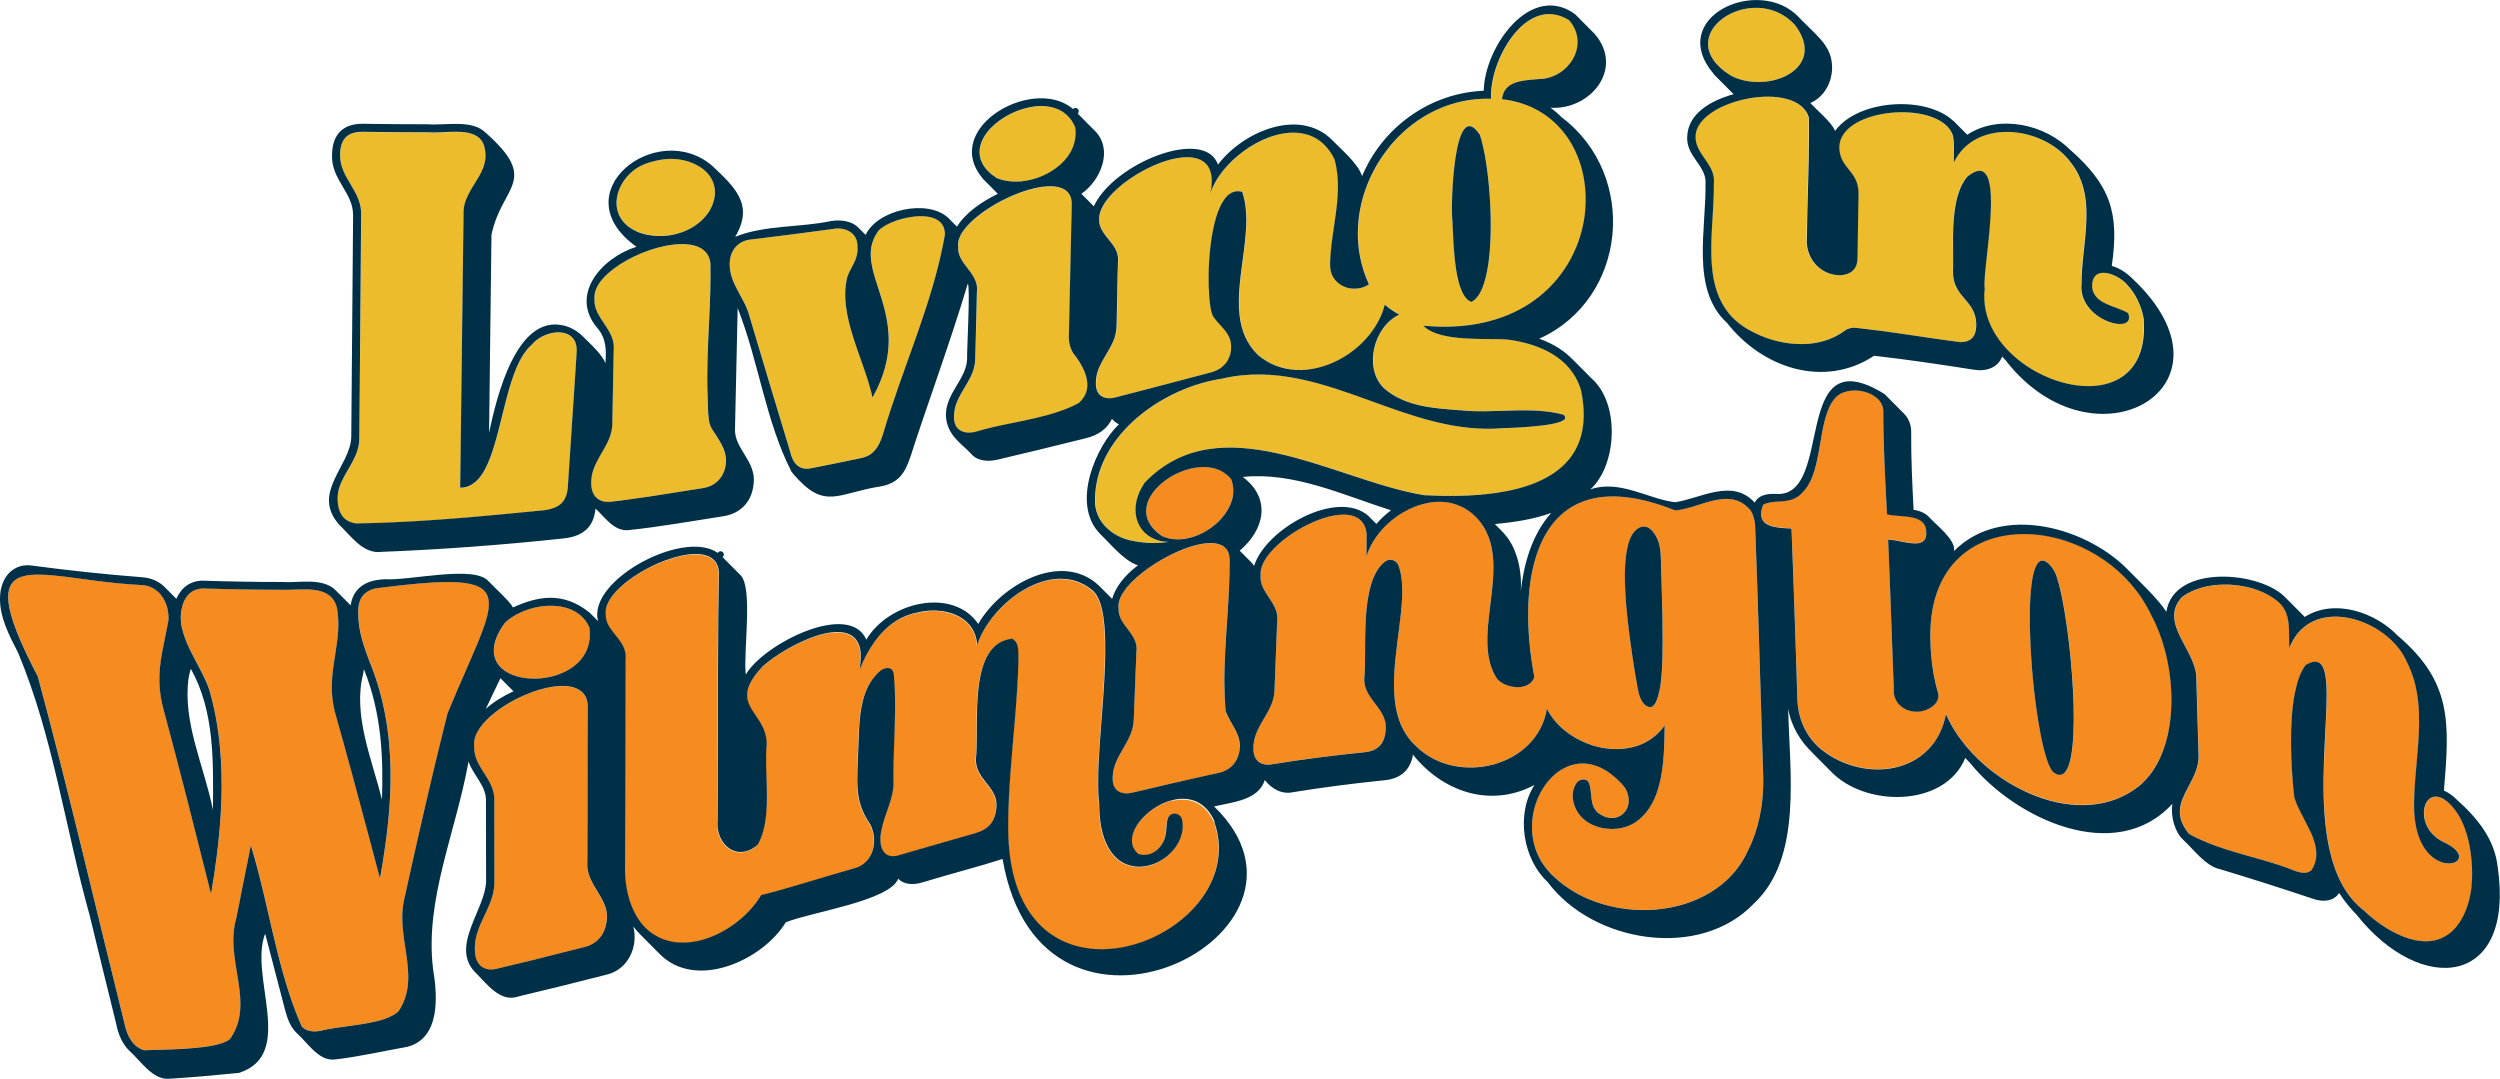
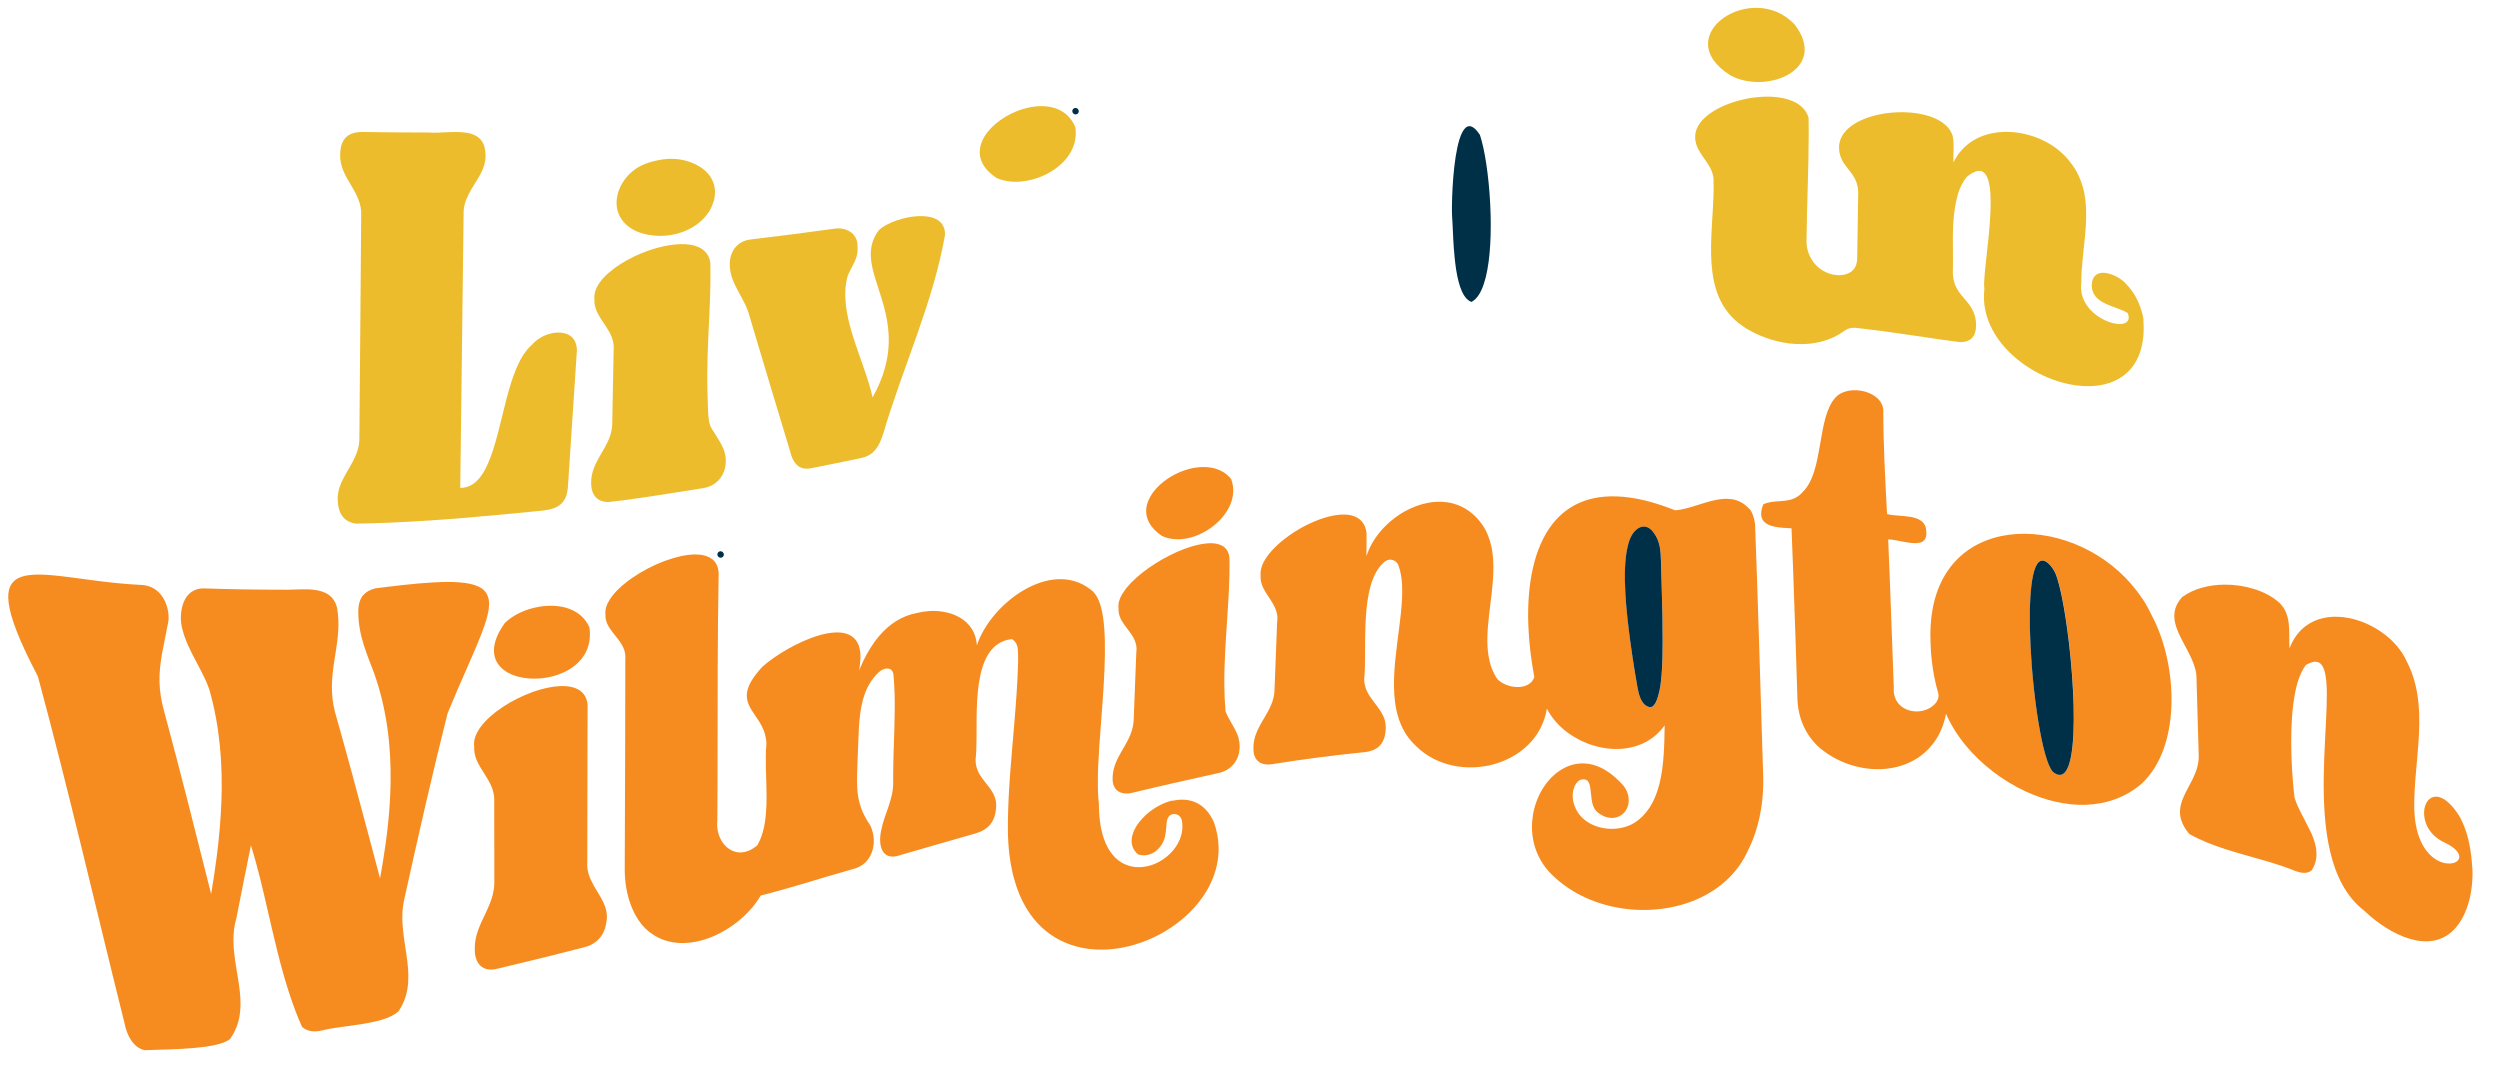
<svg xmlns="http://www.w3.org/2000/svg" id="Layer_3" data-name="Layer 3" viewBox="0 0 395.5 170.67">
  <defs>
    <style>
      .cls-1 {
        fill: #002f48;
      }

      .cls-2 {
        fill: #ecbc2c;
      }

      .cls-3 {
        fill: none;
        stroke: #002f48;
        stroke-linecap: round;
        stroke-linejoin: round;
      }

      .cls-4 {
        fill: #f68c1f;
      }
    </style>
  </defs>
  <g id="Layer_1" data-name="Layer 1">
    <g id="CLEANED_UP" data-name="CLEANED UP">
-       <path class="cls-2" d="M183,85.9c.64-.02,1.28-.07,1.91-.17-.31-.01-.6-.04-.89-.09-.08-.01-.15-.03-.23-.04-.06-.01-.12-.02-.17-.03-1.98-.45-3.29-1.77-3.75-3.48-.02-.06-.03-.11-.05-.17,0-.01,0-.02,0-.03-.37-1.59-.02-3.47,1.16-5.3.05-.08.11-.17.17-.25,3.01-3.13,6.41-4.71,10.03-5.28,7.03-1.11,14.91,1.57,22.42,4.05,4.1,1.35,8.08,2.65,11.76,3.23,3.53.18,7.56.18,11.33-.36,4.65-.67,8.93-2.18,11.48-5.21,2.1-2.5,3.02-6.03,2-10.98-.04-.14-.09-.28-.13-.42,0-.01,0-.03-.01-.04,0-.01,0-.02-.01-.04-1.62-4.68-6.2-6.83-11.27-7.55-3.03-.34-10.85.52-13.55-2.22.01,0,.02,0,.04,0,7.1.66,12.68-.82,16.8-3.51.04-.02.07-.05.11-.08.24-.16.47-.31.69-.48.26-.19.51-.38.75-.57,0,0,0,0,.01-.01,4.21-3.39,6.57-8.16,7.16-12.96,0-.02,0-.04,0-.07.02-.17.03-.34.05-.51.01-.11.02-.23.03-.34,0-.08,0-.16.01-.24.28-4.45-.95-8.83-3.63-12.06-.03-.04-.06-.07-.09-.1-.14-.17-.29-.33-.44-.49-2.19-2.35-5.21-3.98-9.04-4.41.1-.64.29-1.15.57-1.55.19-.26.42-.47.69-.65.97-.65,2.46-.83,4.49-.98,1.72,0,3.27-.7,4.4-1.8.04-.04.09-.09.13-.13,0,0,0,0,.01-.01.18-.19.36-.39.51-.6.06-.08.11-.16.16-.23.02-.03.05-.06.07-.09.06-.09.11-.18.17-.27.01-.02.03-.05.04-.07.55-.98.81-2.08.7-3.2-.1-1-.52-2.01-1.32-2.92-6.8-4.26-12.72,6.54-12.33,12.43-6.21-.21-11.71,2.61-15.54,6.94,0,0-.01.02-.02.02-.09.1-.17.2-.25.3-.05.06-.11.13-.16.19-.02.02-.04.05-.05.07-.66.8-1.27,1.66-1.82,2.55-.03.04-.05.09-.08.13-.08.14-.17.28-.25.42-.02.03-.03.05-.04.08-.09.16-.18.32-.27.48-2.95,5.48-3.64,12.18-.85,18.19-.17.11-.34.2-.51.28-.02,0-.03.01-.05.02-.07.03-.14.06-.21.09-.04.01-.07.03-.11.04-.05.02-.1.04-.15.05-.05.02-.11.03-.16.05-.03,0-.07.02-.1.03-.06.02-.13.03-.19.04-.02,0-.05.01-.07.01-.07.01-.14.02-.2.03-.02,0-.04,0-.06,0-.07,0-.13.01-.2.02-.02,0-.04,0-.07,0-.06,0-.12,0-.19,0-.03,0-.05,0-.08,0-.05,0-.11,0-.16,0-.04,0-.07,0-.11,0-.04,0-.08,0-.12-.01-.05,0-.1-.01-.15-.02-.03,0-.05,0-.08-.01-.06-.01-.13-.02-.19-.03-.01,0-.02,0-.04,0-1.18-.26-2.21-1.03-2.68-2.18,0-.02-.01-.04-.02-.06-.02-.05-.04-.1-.06-.16-.02-.06-.04-.11-.05-.17,0-.02,0-.03-.01-.05-.09-.34-.14-.72-.13-1.12.02-2.01.34-4.08.64-6.17.46-3.11.9-6.25.34-9.25-.08-.41-.17-.83-.29-1.23-.18-.38-.38-.73-.59-1.05-.48-.74-1.04-1.33-1.65-1.8-1.4-1.07-3.1-1.46-4.88-1.34-2.82.19-5.86,1.67-8.28,3.72-1.98,1.68-3.54,3.76-4.23,5.84.39-1.82.26-3.14-.25-4.05-.02-.04-.04-.08-.06-.11-.02-.03-.03-.05-.05-.07-.8-1.22-2.33-1.61-4.17-1.42-.03,0-.06,0-.09.01-.1.01-.19.02-.29.04-.08.01-.16.02-.24.04-.05,0-.1.02-.15.02-3.17.56-7.01,2.6-9.55,4.95,0,0-.02.02-.03.03-.08.08-.16.15-.24.23-.05.05-.1.1-.15.15-.04.04-.08.08-.11.11-.09.09-.17.18-.26.27,0,0,0,0,0,0-.95,1.03-1.63,2.1-1.87,3.11-.01.05-.02.1-.03.14,0,.01,0,.02,0,.04-.05.28-.07.55-.05.82.02.93.46,1.67,1.01,2.39.69.9,1.52,1.75,1.85,2.85.08.28.13.57.13.89,0,.21-.01.42-.02.64-.02.62-.04,1.23-.06,1.85-.04,1.76-.07,3.51-.1,5.27-.02.94-.03,1.88-.06,2.82,0,.6-.1,1.16-.27,1.69,0,.01,0,.03-.01.04-.02.05-.03.11-.05.16-.02.06-.04.11-.06.17,0,.01,0,.02-.01.03-.45,1.2-1.2,2.27-1.82,3.39-.56,1.01-1.02,2.07-1.05,3.3,0,.02,0,.04,0,.06-.06,1.03.22,1.73.73,2.13.61.49,1.54.56,2.54.26.01,0,.02,0,.03,0,2.32-.6,4.64-1.2,6.96-1.81,2.59-.68,5.18-1.36,7.77-2.05.03,0,.05-.02.08-.02.52-.12.99-.32,1.39-.57.05-.03.11-.06.16-.1.03-.02.06-.04.09-.06.09-.06.17-.12.25-.19,0,0,0,0,.01-.01.31-.26.58-.57.79-.91,0-.01.01-.02.02-.04.06-.1.12-.21.17-.32.02-.04.03-.08.05-.11.04-.09.08-.17.11-.26.02-.06.04-.13.06-.2.02-.06.04-.13.06-.19.02-.09.04-.18.05-.27,0-.05.02-.09.03-.14.01-.1.02-.19.03-.29,0-.05,0-.09.01-.14,0-.08,0-.17,0-.26,0-.06,0-.13,0-.19,0-.05-.01-.11-.02-.17,0-.1-.02-.2-.03-.3,0,0,0-.02,0-.02-.02-.15-.05-.29-.09-.44,0,0,0,0,0,0,0-.03-.02-.05-.03-.08-.01-.03-.02-.07-.04-.1-.25-.67-.68-1.23-1.15-1.76-.55-.62-1.15-1.21-1.57-1.92,0-.02-.01-.04-.02-.05-.22-.58-.4-1.59-.5-2.87-.17-2.15-.15-5.03.16-7.8.3-2.68.87-5.24,1.78-6.93.5-.93,1.11-1.6,1.84-1.87.39-.14.81-.17,1.26-.07.06.01.12.02.17.04.04.11.07.22.11.34.26.86.41,1.76.48,2.7.15,1.98-.05,4.09-.32,6.25-.44,3.49-1.07,7.06-.69,10.27.28,2.35,1.1,4.5,2.93,6.27.42.35.85.66,1.3.93,3.93,2.38,8.87,1.6,12.74-.93,2.89-1.88,5.18-4.74,6.01-7.98.68.61,1.45,1.13,2.29,1.57-4.06,1.91-5.66,8.35-2.52,11.55.05.05.1.1.15.15,0,0,0,0,0,0,.15.14.31.26.47.38.16.13.33.25.5.36.03.02.06.04.09.06.59.39,1.21.72,1.85,1,.1.04.2.09.31.13.12.05.24.09.36.14,2.19.8,4.62,1.07,6.96,1.26.55.04,1.09.08,1.62.12,1.29.13,2.6.16,3.92.14,3.03-.04,6.1-.3,9.07-.01,1.06.1,2.11.27,3.14.54.02,0,.05.01.07.02.16.14.24.27.26.39.06.31-.29.56-.89.77-1.42.49-4.28.73-6.67.87-1.91.11-3.51.15-3.84.18,0,0,0,0-.01,0-6.65.19-12.86-2.04-19.04-4.28-7.76-2.81-15.48-5.62-23.94-3.62-.61.1-1.23.22-1.86.36-8.84,2.09-17.99,9.24-18.14,18.61,0,.02,0,.04,0,.06,0,.1,0,.21,0,.31,0,.05,0,.1,0,.14,0,.07,0,.14,0,.21,0,.07.01.13.02.2,0,.04,0,.08.01.12.01.09.02.17.04.26,0,0,0,.02,0,.03.14.83.46,1.59.91,2.25.02.03.04.06.06.08.03.05.06.09.1.14.98,1.34,2.51,2.3,4.19,2.74.3.08.6.14.9.18.58.1,1.16.18,1.74.23.6.05,1.2.07,1.8.06ZM230.56,23.33c.42-1.95,1.03-3.37,1.89-3.39.38-.01.81.25,1.29.84.12.15.25.33.39.53.09.27.19.58.27.91.73,2.72,1.31,7.3,1.43,11.85.1,4.09-.18,8.16-1.08,10.83-.44,1.3-1.02,2.26-1.77,2.74-.06.04-.12.07-.18.11-.1-.04-.2-.09-.3-.14-.32-.19-.6-.48-.84-.85-1.02-1.55-1.43-4.52-1.63-7.26-.15-2.1-.19-4.06-.28-5.14-.1-1.55.01-7.29.82-11.05Z" />
      <path class="cls-2" d="M283.94,3.91c-6.64-7.2-20.17,1.75-10.15,8.04,5.73,3.04,15.53-.97,10.15-8.04Z" />
      <path class="cls-4" d="M193.27,74.55c-1.16-.63-2.56-.78-3.98-.59-.08.01-.15.02-.23.03-.02,0-.05,0-.07.01-1.48.25-2.98.87-4.25,1.72-1.85,1.24-3.22,2.97-3.4,4.75-.14,1.48.54,3,2.47,4.31.33.16.67.28,1.02.36,1.17.29,2.45.21,3.7-.15,2.84-.83,5.51-3.11,6.32-5.76.3-.98.35-2,.05-3.03-.04-.14-.08-.27-.13-.41-.43-.54-.94-.95-1.51-1.26Z" />
      <path class="cls-2" d="M109.23,36.14c1.15-.62,2.15-1.48,2.89-2.58.05-.08.11-.16.16-.24,1.15-2.09,1.03-3.88.17-5.25-.58-.92-1.46-1.61-2.43-2.08-1.61-.79-3.5-1.03-5.25-.76-.91.14-1.86.37-2.72.7-.71.27-1.38.67-1.97,1.15-1.36,1.12-2.28,2.7-2.49,4.29-.2,1.45.19,2.91,1.35,4.05.46.45,1.04.85,1.75,1.17,1.15.48,2.41.72,3.69.73,1.69,0,3.39-.39,4.86-1.19Z" />
      <path class="cls-2" d="M113.19,68.73c-.44-.72-.84-1.02-1.05-2.24-.18-1.44-.14-2.36-.2-3.82-.16-4.05.06-8.16.25-12.26.14-2.93.25-5.86.19-8.76-.07-.66-.29-1.19-.63-1.62,0,0,0-.01-.02-.02-.02-.02-.04-.04-.05-.06-1.12-1.32-3.39-1.57-5.96-1.13-.04,0-.08.01-.12.02-.06.01-.13.02-.2.04-.09.02-.18.03-.27.05-.02,0-.04,0-.06.01-3.12.66-6.54,2.27-8.74,4.19-.02.02-.04.03-.06.05-.06.06-.13.11-.19.17-.04.04-.08.07-.12.11-.04.04-.08.07-.11.11-.06.06-.12.12-.17.17-.02.02-.03.03-.05.05-1.08,1.13-1.71,2.33-1.6,3.48,0,.02,0,.04,0,.06-.12,2.3,1.88,3.87,2.71,5.92.28.69.43,1.43.33,2.27-.07,3.79-.14,7.58-.21,11.38.02,3.01-2.24,4.97-3.05,7.58-.17.54-.28,1.11-.29,1.73-.02.64.06,1.2.24,1.66,0,.02.02.04.03.06.03.06.05.12.08.18.34.68.93,1.1,1.72,1.25.22.04.45.06.71.06.89-.1,1.77-.21,2.66-.32,2.42-.32,4.84-.7,7.26-1.08,1.64-.26,3.28-.53,4.92-.78.54-.08,1.02-.23,1.45-.45.03-.02.06-.03.09-.05.06-.03.13-.07.19-.11.07-.04.14-.09.2-.13.03-.02.05-.04.08-.06.63-.46,1.1-1.09,1.38-1.84.04-.1.07-.19.1-.29,0-.02.01-.03.01-.05.31-1.09.22-2.28-.22-3.32-.33-.78-.8-1.49-1.24-2.2Z" />
      <path class="cls-2" d="M91.01,54.12c-.02-.05-.05-.11-.07-.16-.51-.99-1.57-1.39-2.75-1.35-.79.03-1.62.25-2.38.64-.06.03-.11.06-.16.09-.01,0-.02.01-.03.02-.57.32-1.09.73-1.5,1.22-.04.03-.07.07-.11.1-.39.35-.74.77-1.07,1.24-.05.07-.1.14-.14.22-.02.03-.04.06-.06.09-1.5,2.36-2.4,5.93-3.26,9.45-.91,3.72-1.79,7.38-3.33,9.55-.86,1.22-1.94,1.96-3.34,1.96.18-14.37.36-28.74.53-43.12-.01-.21-.01-.41,0-.61.02-.4.08-.79.18-1.16.02-.08.05-.16.07-.24,0-.03.02-.06.03-.09.02-.07.05-.14.07-.2.01-.04.03-.08.04-.12.2-.53.46-1.03.74-1.52,0,0,0-.01,0-.02.04-.07.09-.15.13-.22.01-.02.03-.05.04-.07,0,0,0,0,0,0,.77-1.27,1.65-2.49,2.01-3.88.17-.65.22-1.33.11-2.09,0,0,0,0,0,0-.18-1.56-1.05-2.32-2.22-2.68-2.01-.61-4.91-.03-6.82-.21,0,0-.02,0-.03,0-1.7,0-3.41,0-5.12-.02-1.72-.01-3.46-.03-5.23-.06-2.41,0-3.51,1.17-3.53,3.68-.03,3.72,3.51,5.7,3.33,9.57-.05,5.89-.09,11.79-.14,17.68s-.1,11.79-.15,17.68c-.01.7-.14,1.35-.35,1.96-.07.21-.15.41-.23.61-.5,1.19-1.23,2.27-1.83,3.39-.15.28-.29.56-.42.85-.08.19-.16.38-.23.58-.11.29-.19.59-.26.9-.04.2-.07.41-.09.63-.02.21-.03.43-.02.65h0s0,0,0,0c.06,2.19.99,3.53,2.92,3.78h0c1.8-.03,3.61-.08,5.41-.16,8.07-.34,16.12-1.11,24.16-1.91.98-.11,1.75-.32,2.34-.67.1-.06.19-.12.28-.19.09-.07.17-.14.25-.21,0,0,.01-.01.02-.02.68-.62.97-1.65,1.04-2.59.18-2.8.37-5.59.55-8.39.2-3.03.4-6.05.6-9.08.08-1.17.15-2.34.23-3.51.11-.8.02-1.45-.2-1.96,0,0,0,0,0,0Z" />
      <path class="cls-2" d="M149.38,36.18c-.27-.96-1.02-1.52-2.01-1.79-.04-.01-.08-.02-.12-.03-.04-.01-.09-.02-.13-.03-1.48-.32-3.41-.07-5.07.48-.04.01-.08.03-.12.04-.05.02-.1.04-.16.05-1.19.42-2.22.98-2.78,1.57-.02.03-.04.05-.05.08-.93,1.29-1.23,2.59-1.18,3.96.09,2.35,1.23,4.9,2.04,7.85.78,2.85,1.25,6.08.18,9.91-.4,1.45-1.03,2.98-1.94,4.61-1.28-5.99-5.58-13.14-3.96-19.15.48-1.32,1.34-2.33,1.55-3.68.05-.31.06-.64.03-.99h0c.05-1.13-.45-1.96-1.23-2.44-.74-.46-1.73-.6-2.74-.39-.02,0-.03,0-.05,0-4.31.59-8.62,1.15-12.94,1.66-1.93.24-3.21,1.72-3.25,3.81-.07,3.18,2.37,5.33,3.12,8.3,2.13,7.16,4.28,14.32,6.45,21.47.01.06.03.11.04.17.18.68.43,1.23.76,1.65.61.76,1.49,1.04,2.7.74,0,0,.01,0,.02,0,1.2-.24,2.39-.48,3.59-.72,1.32-.27,2.64-.54,3.96-.82.06-.01.12-.03.18-.04.77-.16,1.36-.47,1.83-.89.58-.53.98-1.23,1.3-2.03.13-.32.24-.65.35-.99,3.08-10.47,7.88-20.63,9.75-31.38,0,0,0,0,0,0,.01-.37-.03-.69-.11-.98Z" />
-       <path class="cls-2" d="M169.81,55.92s0,0,0,0c-.06-.1-.12-.2-.17-.31-.02-.04-.04-.09-.06-.13-.03-.06-.06-.11-.08-.17-.04-.1-.08-.19-.12-.29,0,0,0,0,0-.01-.03-.09-.06-.19-.09-.28,0-.02-.01-.05-.02-.07-.02-.06-.03-.11-.04-.17-.09-.36-.13-.74-.12-1.11.02-.94.04-1.88.06-2.82.07-3.35.15-6.7.22-10.05.06-2.71.12-5.42.18-8.13,0-.01,0-.03,0-.04.02-1.77-1.04-2.61-2.65-2.8-3.11-.37-8.27,1.71-11.74,4.31-2.28,1.71-3.83,3.64-3.57,5.25-.13,1.92,1.52,3.14,2.42,4.72.04.07.08.14.12.22.34.66.53,1.39.41,2.26,0,.01,0,.03,0,.04-.05,1.66-.09,3.33-.12,4.99-.03,1.06-.05,2.12-.08,3.18-.02.84-.05,1.67-.07,2.51-.03.52-.12,1.01-.26,1.47,0,.01,0,.03-.01.04-.02.06-.04.11-.06.17-.02.06-.04.11-.06.17,0,.01,0,.03-.01.04-.46,1.23-1.22,2.32-1.86,3.45-.57,1.02-1.04,2.09-1.08,3.34,0,.01,0,.03,0,.04,0,.04,0,.07,0,.11-.05,1.05.28,1.76.83,2.17.6.45,1.47.55,2.38.36.1-.02.21-.05.32-.08,0,0,0,0,.01,0,1.81-.55,3.72-.95,5.64-1.34,2.49-.51,5.01-1.01,7.36-1.81,1.13-.38,2.22-.83,3.25-1.39.01,0,.03-.01.04-.02.88-.79,1.25-1.71,1.27-2.67.03-1.06-.36-2.16-.92-3.18-.38-.7-.84-1.36-1.31-1.93Z" />
      <path class="cls-2" d="M161.22,28.73s.09,0,.13,0c.07,0,.13-.01.2-.02,2.22-.19,4.48-1.13,6.14-2.6.02-.01.03-.03.05-.04.1-.09.2-.18.3-.28.04-.04.08-.08.13-.13.07-.07.14-.15.21-.22.06-.07.13-.14.19-.22.04-.05.08-.1.13-.15.08-.1.16-.21.24-.31.02-.03.04-.05.06-.08.09-.13.18-.27.27-.41,0,0,0,0,0,0,.73-1.21,1.08-2.61.86-4.13,0,0,0,0,0,0-.34-.82-.81-1.47-1.37-1.97-1.76-1.58-4.42-1.68-6.94-.92-2.57.78-4.98,2.47-6.13,4.44-.78,1.34-.98,2.81-.23,4.21.42.79,1.15,1.57,2.24,2.28,1.08.45,2.3.63,3.54.56Z" />
      <path class="cls-4" d="M195.95,116.76c-.02-.06-.03-.11-.05-.17-.29-.88-.8-1.7-1.27-2.53-.29-.5-.56-1.01-.75-1.54-.12-1.37-.18-2.75-.19-4.13-.03-3.67.25-7.37.49-11.08.19-2.87.36-5.73.33-8.58.03-1.2-.4-1.97-1.15-2.39,0,0-.01,0-.02,0-.07-.04-.14-.08-.22-.11-1.52-.67-4.1-.13-6.77,1.02-.02,0-.03.01-.05.02-.06.03-.12.05-.18.08-3.05,1.36-6.16,3.52-7.87,5.61-.07.09-.14.17-.2.26,0,0-.02.02-.02.03-.72.95-1.13,1.88-1.1,2.7,0,.01,0,.02,0,.04,0,0,0,0,0,0,0,.08.01.16.03.24-.13,1.89,1.47,3.07,2.33,4.62.08.14.15.28.21.43.25.59.38,1.24.26,2-.13,3.51-.27,7.03-.41,10.54-.02.88-.23,1.67-.53,2.42-.15.37-.33.73-.52,1.09-.05.09-.1.18-.14.26-.08.14-.16.29-.24.43-.05.08-.09.16-.14.25-.83,1.42-1.68,2.83-1.76,4.58,0,.03,0,.06,0,.09-.06.99.21,1.68.7,2.1.62.53,1.57.62,2.59.33,0,0,.02,0,.03,0,2.05-.5,4.11-.98,6.17-1.45,2.35-.54,4.7-1.07,7.05-1.58.52-.09,1-.26,1.42-.49.01,0,.03-.01.04-.02.08-.04.16-.09.23-.14.05-.03.1-.07.15-.1.04-.03.08-.06.12-.09.71-.54,1.21-1.3,1.44-2.19.02-.07.03-.13.05-.2,0-.04.02-.07.02-.11.04-.23.07-.48.08-.73,0-.11,0-.21,0-.31,0-.38-.06-.75-.16-1.1,0-.03-.01-.05-.02-.08Z" />
      <path class="cls-4" d="M278.75,116.77c-.17-5.43-.33-10.85-.5-16.28-.18-5.77-.37-11.54-.59-17.31,0,0,0-.01,0-.02,0-.34-.11-1-.33-1.62-.17-.48-.41-.94-.73-1.18-.85-.88-1.79-1.29-2.79-1.41-1.63-.2-3.4.36-5.14.91-1.23.39-2.43.77-3.56.86-.04,0-.07,0-.11,0,0,0-.02,0-.02,0-2.66-1.06-5.04-1.72-7.18-2.01-5.69-.79-9.63.92-12.18,4.16-2.98,3.79-4.07,9.66-3.84,16.02.1,2.69.43,5.47.95,8.22-.04.1-.08.2-.13.3-.05.1-.11.2-.17.28-.37.51-.93.8-1.57.93-.62.12-1.31.08-1.96-.08-.81-.21-1.56-.61-2.03-1.13-.74-1.09-1.16-2.31-1.38-3.61-.67-4.03.64-8.88.76-13.37.07-2.64-.27-5.16-1.67-7.31-1.31-1.91-2.96-3.01-4.75-3.48-2.51-.65-5.27-.06-7.69,1.31-2.75,1.57-5.05,4.14-5.97,7.04.01-1.05,0-1.77.02-2.66,0-.31,0-.63,0-1-.1-.83-.39-1.46-.82-1.92-1.6-1.71-5.16-1.07-8.51.58,0,0-.01,0-.02,0-.03.02-.07.03-.1.05-3.97,1.99-7.61,5.39-7.31,7.99-.15,2.03,1.51,3.38,2.28,5.12.3.68.47,1.42.33,2.29-.13,3.55-.27,7.09-.41,10.63-.01.66-.13,1.27-.31,1.84-.06.19-.13.38-.21.56s-.16.36-.24.54c-.95,1.96-2.46,3.65-2.57,5.98,0,.04,0,.08,0,.13-.06.92.13,1.6.51,2.07.54.67,1.47.89,2.58.68,0,0,0,0,0,0,4.8-.77,9.63-1.39,14.46-1.88,2.26-.23,3.3-1.47,3.38-3.8,0,0,0,0,0,0,.01-.42-.04-.8-.13-1.17-.05-.18-.11-.36-.18-.53-.05-.11-.1-.23-.15-.34-.99-2.04-3.23-3.45-2.92-6.18.18-1.92.04-5.02.17-8.18.13-3.31.57-6.68,1.98-8.76.33-.48.7-.9,1.14-1.23.73-.55,1.79-.21,2.1.65.3.83.47,1.76.55,2.77,0,.09.01.19.02.28,0,.05,0,.09,0,.14.13,2.69-.37,5.89-.78,9.17-.45,3.57-.8,7.22-.14,10.42.46,2.21,1.4,4.21,3.12,5.79.03.03.05.05.08.08,3.24,3.14,8.03,3.95,12.2,2.81,4.15-1.14,7.68-4.2,8.43-8.81,1.28,2.52,3.67,4.44,6.38,5.5,1.89.73,3.93,1.04,5.87.82,2.49-.29,4.8-1.44,6.38-3.68-.05,2.89-.08,6.32-.84,9.32-.39,1.51-.96,2.91-1.82,4.09-.56.77-1.24,1.44-2.07,1.98-.31.2-.64.37-.99.5-1.44.58-3.16.64-4.69.21-.33-.09-.66-.21-.98-.36-1-.46-1.89-1.18-2.45-2.13-.65-1.1-.95-2.52-.49-3.75.17-.45.43-.91.85-1.16.38-.22,1.06-.23,1.35.15.27.35.34.89.4,1.31.07.5.1,1,.17,1.5.11.82.33,1.6.99,2.14,1.81,1.42,3.67.92,4.47-.4.19-.31.32-.66.38-1.03.11-.69-.02-1.38-.3-2.02-.26-.6-.71-1.05-1.17-1.51-.88-.9-1.9-1.68-3.05-2.2-2.31-1.04-4.54-.68-6.36.53-2.15,1.43-3.74,4.06-4.23,6.98-.46,2.74.03,5.74,1.92,8.26.42.56.9,1.09,1.46,1.59.95.89,2,1.66,3.12,2.32.14.08.29.17.43.25,3.52,1.95,7.71,2.83,11.79,2.61,4.35-.23,8.56-1.71,11.67-4.47,1.55-1.37,2.82-3.07,3.7-5.08.12-.24.24-.48.35-.73.04-.08.07-.16.1-.24.06-.14.12-.28.18-.43.62-1.53,1.08-3.22,1.36-4.97,0-.05.01-.1.02-.14.03-.17.05-.35.08-.52.17-1.24.25-2.51.25-3.77,0-.01,0-.02,0-.04,0-.36,0-.73-.02-1.09-.06-1.9-.12-3.8-.18-5.7ZM262.87,106.8c-.09,1.11-.23,2.24-.54,3.31-.17.58-.58,1.94-1.41,1.75-.27-.06-.52-.2-.73-.39-.45-.41-.7-1.01-.87-1.58-.28-.9-1.05-5.79-1.39-8.33-.63-4.76-1.3-11.01-.48-14.84.22-1.03.58-2.2,1.42-2.91.91-.77,1.88-.63,2.62.29,1.18,1.46,1.24,3.04,1.29,4.83.05,1.97.11,3.93.16,5.9.02.94.05,1.87.07,2.81,0,2.03.14,5.93-.14,9.17Z" />
      <path class="cls-4" d="M391.1,137.25c0-.13-.02-.26-.02-.39h0c-.01-.19-.03-.37-.04-.56-.02-.28-.05-.56-.09-.85-.01-.08-.02-.17-.03-.25-.03-.24-.07-.48-.1-.72-.09-.56-.2-1.12-.33-1.67-.24-.98-.56-1.93-.98-2.84,0-.02-.02-.04-.03-.06-.14-.31-.3-.61-.47-.9,0,0,0,0,0,0-1.07-1.66-2.06-2.52-2.91-2.84-.05-.02-.09-.03-.14-.05-.01,0-.03,0-.04-.01-.98-.28-1.73.2-2.13,1.04,0,.02-.02.04-.03.06,0,0,0,.01,0,.02-.4.92-.38,2.25.23,3.49.48.97,1.33,1.88,2.62,2.51,0,0,0,0,0,0,1.51.7,2.23,1.42,2.41,2.01.32,1.05-1.03,1.7-2.64,1.2,0,0,0,0,0,0-.04-.01-.09-.03-.13-.05-.03,0-.05-.02-.08-.03-.03-.01-.06-.02-.08-.03-.04-.02-.09-.03-.13-.05-.02-.01-.05-.02-.07-.03-.05-.02-.09-.04-.14-.07-.03-.01-.05-.03-.08-.04-.04-.02-.09-.05-.13-.07-.04-.02-.08-.05-.12-.07-.03-.02-.07-.04-.1-.06-1.52-.97-3-3.07-3.32-6.9-.03-.33-.05-.68-.06-1.04-.07-3.27.38-6.68.63-10.07.34-4.61.32-9.19-1.84-13.33-.72-1.61-1.95-3.05-3.43-4.2-1.23-.95-2.64-1.71-4.1-2.2-4.32-1.45-9.1-.59-11,4.37-.08-1.26.02-2.58-.11-3.82,0-.03,0-.06-.01-.09-.01-.13-.03-.25-.05-.37-.14-.9-.44-1.75-1.04-2.5-.11-.14-.24-.28-.38-.42-.05-.05-.11-.09-.16-.14-2.1-1.81-5.39-2.77-8.58-2.74-2.41.03-4.77.63-6.51,1.87-.05.04-.1.07-.15.11-.06.06-.11.13-.16.19-3.44,4.08,2.5,8.29,2.44,12.72.01.49.03.97.04,1.46.1,3.57.21,7.13.31,10.7.06,1.88-.83,3.48-1.65,5.02-.65,1.22-1.25,2.41-1.31,3.69-.05,1.05.27,2.15,1.23,3.39.08.1.15.2.24.3,3.55,1.99,7.65,2.97,11.65,4.13,1.77.51,3.52,1.06,5.2,1.75.87.29,1.76.45,2.43-.08.03-.02.05-.04.08-.06.39-.6.62-1.22.71-1.84,0-.03,0-.06.01-.09.01-.09.02-.18.03-.26,0-.06,0-.12,0-.18,0-.06,0-.12,0-.18,0-.08,0-.17,0-.25,0-.03,0-.07,0-.1,0-.1-.02-.21-.03-.31,0-.02,0-.03,0-.05-.01-.12-.03-.23-.05-.35,0,0,0,0,0,0-.09-.49-.23-.97-.41-1.46,0,0,0-.01,0-.02-.04-.11-.08-.22-.13-.33,0-.02-.02-.04-.03-.06-.04-.09-.07-.18-.11-.27-.02-.04-.04-.09-.06-.13-.03-.06-.06-.13-.09-.19-.04-.08-.07-.16-.11-.23-.01-.03-.02-.05-.04-.08-.49-1.03-1.07-2.06-1.56-3.06,0,0,0,0,0-.01-.05-.1-.09-.19-.14-.29-.04-.09-.09-.18-.13-.27,0-.01-.01-.03-.02-.04-.23-.5-.42-.99-.56-1.47,0,0,0-.02,0-.03-.04-.35-.08-.74-.13-1.16-.19-1.95-.37-4.53-.39-7.21-.02-2.83.14-5.78.63-8.24.36-1.79.91-3.31,1.7-4.33,0,0,0,0,0,0,0,0,.01,0,.02,0,3.04-1.79,3.42,1.38,3.25,6.65-.2,6.25-1.19,15.45.55,22.84.9,3.83,2.53,7.17,5.37,9.37,0,0,0,0,.01,0,.11.11.22.21.34.32,1.81,1.68,4.33,3.4,6.89,4.15,2.43.72,4.91.57,6.86-1.32.16-.15.31-.31.45-.48,1.39-1.62,2.22-4.01,2.5-6.51.11-.98.14-1.97.09-2.95h0Z" />
      <path class="cls-4" d="M338.89,94.69c-8.53-13.01-29.98-14.81-33.12,1.48-.33,1.71-.46,3.62-.35,5.74.02.63.06,1.27.12,1.92.18,1.96.54,4,1.1,5.86,0,0,0,0,0,0,.11.49-.01.95-.29,1.36,0,0,0,0,0,.01-.01.02-.03.04-.04.06-.1.13-.21.26-.34.38-.27.25-.57.45-.88.61-.58.29-1.23.44-1.86.44-1.11,0-2.2-.42-2.89-1.25-.52-.62-.82-1.46-.74-2.51-.21-5.87-.42-11.73-.65-17.6-.08-1.95-.16-3.91-.24-5.86,1.25,0,3.49.8,4.86.55,0,0,0,0,.01,0,.81-.15,1.31-.68,1.14-1.97,0-.03,0-.05,0-.08-.28-2.7-4.31-1.96-6.19-2.51-.29-5.51-.6-11-.59-16.51,0,0,0,0,0,0-.17-1.64-1.75-2.69-3.49-2.99-1.53-.26-3.18.06-4.08,1.07-2.95,3.23-1.82,11.54-5.11,14.87-.05.06-.11.12-.16.18,0,0-.01.01-.02.02,0,0,0,0-.01.01-.47.5-.98.8-1.5.99-.83.29-1.71.3-2.56.37-.71.05-1.41.14-2.06.46,0,0,0,0,0,0-.35.88-.41,1.55-.26,2.06.23.8.97,1.21,1.92,1.44.85.2,1.86.25,2.81.29.09,2.26.18,4.53.26,6.79.25,6.79.47,13.59.68,20.38,0,.11.01.21.02.32.22,2.95,1.48,5.48,3.53,7.27.21.18.43.35.65.51,1.48,1.1,3.15,1.88,4.85,2.34,3.65.99,7.52.51,10.37-1.56,2-1.45,3.5-3.67,4.08-6.71.75,1.73,1.81,3.42,3.1,4.99,2.5,3.03,5.88,5.63,9.55,7.32,6.15,2.83,13.14,3.15,18.29-1.24.45-.41.85-.86,1.23-1.34,5.02-6.33,4.22-18.17.34-25.37-.43-.92-.92-1.79-1.47-2.62ZM327.64,119.68c-.17.87-.39,1.58-.67,2.08-.42.74-.97,1.02-1.68.67-.09-.04-.17-.09-.27-.16-.39-.2-.78-.9-1.15-1.98-.81-2.34-1.55-6.44-2.05-10.93-.17-1.48-.31-3-.42-4.51,0-.03,0-.06,0-.08-.54-7.36-.36-14.54,1.17-15.88.27-.24.59-.29.95-.13.38.17.82.59,1.32,1.3.83,1.02,1.83,5.93,2.49,11.64.75,6.47,1.09,13.96.32,17.97Z" />
      <path class="cls-2" d="M271.1,29.06s0,0,0,0c.03,2.6-.25,5.42-.36,8.2-.17,4,0,7.92,1.84,11.03.99,1.66,2.45,3.09,4.6,4.19.37.2.76.38,1.15.55,2.34,1.02,5.02,1.57,7.6,1.37.02,0,.05,0,.07,0,.1,0,.19-.02.29-.03,1.94-.2,3.81-.82,5.42-1.98,0,0,0,0,0,0,.07-.05.15-.1.22-.15.02-.01.04-.02.06-.04.05-.03.1-.06.15-.08.03-.02.07-.03.1-.05.04-.02.07-.03.11-.04.07-.03.15-.05.23-.08.04-.01.08-.02.11-.03.03,0,.07-.01.1-.02.06-.01.11-.02.17-.03.02,0,.04,0,.06,0,.11-.01.21-.02.32-.02.02,0,.03,0,.05,0,.45.05.9.1,1.35.15,1.98.22,3.95.49,5.92.78,2.12.31,4.23.63,6.35.93,1.04.15,2.08.29,3.12.42.18,0,.35-.02.51-.04.85-.12,1.4-.52,1.7-1.18.19-.41.28-.93.28-1.55,0,0,0,0,0,0-.04-1.65-.66-2.65-1.39-3.55-.06-.07-.11-.14-.17-.21-1.03-1.22-2.17-2.32-2.12-4.73.05-1.81,0-3.6,0-5.39.02-2.2.16-4.38.74-6.53.03-.1.05-.2.08-.3.31-.99.76-1.95,1.45-2.72h0c1.57-1.26,2.52-1.11,3.07-.09.95,1.76.68,6.09.27,10.08-.28,2.76-.62,5.36-.66,6.82-.01.41,0,.73.04.94-.56,4.75,2.14,8.95,5.96,11.75,3.41,2.51,7.71,3.91,11.38,3.63,4.67-.36,8.32-3.46,7.82-10.5h.02c-.08-.51-.2-1.02-.36-1.52,0-.03-.02-.06-.03-.09-.46-1.46-1.22-2.83-2.28-3.93-.11-.14-.25-.27-.39-.41-.9-.82-2.37-1.53-3.51-1.45-.88.06-1.57.6-1.62,1.93,0,.48.09.89.25,1.25.37.81,1.13,1.32,1.99,1.73,1.18.55,2.55.89,3.42,1.44,0,0,.02.01.03.02,0,0,0,0,0,0,.02.04.03.09.05.13.27.79,0,1.28-.56,1.48-.02,0-.04.01-.06.02-.02,0-.04.01-.06.02-.04.01-.08.02-.13.03,0,0,0,0,0,0-.36.07-.8.06-1.28-.03,0,0,0,0-.01,0-.04,0-.07-.01-.11-.02-.03,0-.05-.01-.08-.02-.01,0-.03,0-.04-.01-.05-.01-.1-.02-.14-.03,0,0,0,0,0,0-1.39-.36-3.02-1.32-4.02-2.75-.69-.98-1.08-2.19-.91-3.58,0-.65.02-1.31.06-1.97.09-1.39.26-2.81.41-4.24.39-3.64.66-7.32-.8-10.56-.02-.06-.05-.11-.07-.17-.02-.04-.04-.07-.05-.11-.34-.7-.75-1.37-1.27-2.02-.52-.71-1.15-1.36-1.85-1.93-4.92-4-13.63-4.33-16.65,1.93-.03-.76,0-1.45.02-2.14,0-.34,0-.68-.02-1.03-.02-.35-.06-.71-.14-1.09,0,0,0,0,0,0-.76-2.29-3.79-3.48-7.15-3.66-3.49-.19-7.34.71-9.38,2.57-.83.76-1.35,1.67-1.43,2.74h0c0,.1,0,.19,0,.29,0,.02,0,.04,0,.05,0,.06,0,.12.01.17,0,.05,0,.1.01.15,0,.08.02.16.03.24,0,.02,0,.04,0,.06.02.1.03.19.06.28,0,0,0,0,0,0,.3,1.27,1.07,2.04,1.74,2.93.7.92,1.3,1.98,1.17,3.88-.02,1.71-.05,3.42-.08,5.14-.02,1.47-.04,2.95-.07,4.42.05,1.54-.73,2.74-2.78,2.84-.05,0-.1,0-.15,0-1.47-.04-2.74-.68-3.65-1.66-.99-1.07-1.54-2.54-1.43-4.11.05-5.58.34-11.18.34-16.76,0-.78,0-1.55-.02-2.32,0-.02-.01-.09-.02-.11-.59-1.92-2.53-2.91-4.94-3.2-3.28-.39-7.4.53-10.11,2.22-1.71,1.07-2.85,2.44-2.87,3.99-.07,1.55.92,2.73,1.76,3.97.7,1.03,1.3,2.11,1.13,3.5Z" />
      <path class="cls-4" d="M93.91,140.04c-.63-1.11-1.12-2.29-1-3.72,0,0,0,0,0,0,.02-6.21.02-12.42.03-18.62,0-2.07,0-4.15.02-6.22,0,0,0,0,0,0-.1-1.03-.54-1.76-1.22-2.24-1.58-1.09-4.45-.83-7.38.2-.04.01-.07.02-.11.04-.04.01-.08.03-.12.05-3.21,1.17-6.43,3.24-8.06,5.43-.04.06-.08.12-.13.18-.03.04-.05.07-.08.11-.58.87-.91,1.75-.87,2.59,0,0,0,.01,0,.02,0,0,0,.01,0,.02,0,.09.01.17.03.26-.06,1.28.41,2.32,1.01,3.31.69,1.16,1.55,2.27,1.95,3.63.15.53.24,1.1.21,1.73,0,.09,0,.19,0,.28,0,.42,0,.83,0,1.25,0,.58,0,1.16,0,1.74,0,2.13.01,4.26.01,6.4,0,1.07,0,2.14,0,3.22,0,.6-.09,1.18-.22,1.73-.08.33-.18.66-.29.98-.07.21-.15.42-.24.63-.04.1-.09.21-.13.31-.09.21-.18.41-.27.62-.05.1-.09.2-.14.31-.86,1.84-1.83,3.62-1.8,5.76,0,.08,0,.16,0,.24,0,.87.2,1.58.55,2.1.6.89,1.66,1.23,3.01.87,0,0,0,0,0,0,1.93-.46,3.86-.92,5.78-1.39,2.67-.65,5.33-1.32,7.99-2.01.71-.17,1.33-.47,1.84-.88.7-.56,1.21-1.32,1.47-2.23.02-.05.03-.11.04-.16,0-.03.02-.06.02-.09.03-.11.05-.22.07-.33.02-.08.04-.17.05-.25.15-.78.09-1.48-.1-2.15-.37-1.32-1.23-2.47-1.93-3.71Z" />
      <path class="cls-4" d="M77.19,94.4c-.45-1.37-1.87-2.09-4.64-2.28-2.15-.15-5.12.02-9.08.46-.92.1-1.9.22-2.93.35-.38.05-.78.1-1.18.15-.82.21-1.43.55-1.86,1.03,0,0,0,0,0,0-.55.61-.8,1.46-.82,2.56,0,.03,0,.07,0,.1,0,1.91.35,3.59.86,5.24.46,1.47,1.05,2.91,1.64,4.47,0,0,0,0,0,.01,2.01,5.65,2.7,11.48,2.61,17.34-.07,4.16-.53,8.34-1.21,12.47-.07.45-.15.91-.23,1.36-.07.43-.15.86-.23,1.29-.58-2.2-1.16-4.4-1.75-6.6-1.75-6.6-3.53-13.19-5.39-19.76-1.41-5.6.8-9.73.54-14.69-.03-.56-.09-1.12-.19-1.71,0,0,0,0,0,0-.95-3.93-5.69-2.77-8.77-2.9-4.11,0-8.21-.07-12.46-.21-2.32.09-3.38,1.97-3.49,4.44,0,.01,0,.02,0,.03,0,.12,0,.24,0,.36,0,.14.01.29.03.44.03.31.08.61.14.92.01.06.03.12.04.18.16.67.39,1.35.67,2.03.07.16.13.32.2.48,1.1,2.49,2.73,4.98,3.43,7.15.84,2.93,1.37,5.91,1.67,8.93.56,5.75.24,11.6-.49,17.36-.26,2.03-.56,4.04-.9,6.03-2.41-9.6-4.82-19.2-7.4-28.76-.51-1.78-.73-3.33-.77-4.8-.07-3.22.77-6,1.43-9.73.03-.57,0-1.14-.12-1.7-.19-.9-.57-1.75-1.13-2.42-.72-.86-1.75-1.43-3.08-1.49-.04,0-.08,0-.12,0-5.38-.26-10.28-1.21-13.98-1.53-4.58-.39-7.33.19-6.88,4.24.27,2.46,1.72,6.19,4.64,11.76,4.91,18.16,9.13,36.51,13.68,54.76,0,.04.02.08.03.13.36,1.79,1.27,3.79,3.16,4.25,0,0,0,0,0,0,1.3-.07,3.64-.08,6.04-.22,2.26-.13,4.58-.37,6.12-.87.59-.19,1.06-.42,1.38-.69,0,0,0,0,0,0,3.32-4.68.62-10.05.53-15.42-.02-1.24.1-2.48.47-3.71.75-3.84,1.52-7.67,2.3-11.51,1.02,3.3,1.83,6.75,2.63,10.23,1.04,4.5,2.06,9.03,3.47,13.32.57,1.75,1.21,3.46,1.95,5.11,0,0,0,.01,0,.02.11.12.24.21.37.3.03.02.06.04.09.06.7.43,1.57.48,2.41.33.05-.01.1-.03.15-.04,1.35-.35,3.16-.57,5-.82,1.73-.24,3.49-.52,4.94-1,.93-.31,1.73-.7,2.31-1.21,0,0,.01,0,.02-.02,0,0,0-.01.01-.02.53-.79.9-1.59,1.14-2.4.86-2.87.18-5.9-.26-9,0-.06-.02-.12-.02-.17,0-.05-.01-.09-.02-.14-.27-2.02-.41-4.06.09-6.12,2.16-9.79,4.37-19.56,6.82-29.28,1.05-2.57,2.05-4.86,2.95-6.9,1.3-2.96,2.37-5.39,3-7.33.59-1.82.8-3.22.45-4.25Z" />
      <path class="cls-4" d="M79.97,106.18c2.06,1.36,5.47,1.56,8.34.54,2.38-.84,4.38-2.52,4.89-5.06.15-.73.17-1.53.05-2.4,0,0,0,0,0,0-1.31-3.02-4.77-3.83-8.03-3.26-2.07.36-4.05,1.28-5.34,2.54-.11.16-.22.31-.32.46-.98,1.48-1.4,2.76-1.42,3.85-.02,1.46.7,2.58,1.84,3.33Z" />
      <path class="cls-4" d="M185.54,126.62c-1.83.42-3.61,1.54-4.84,2.88-1.05,1.14-1.71,2.44-1.68,3.61.02.75.32,1.44.97,2.01.02.01.03.03.04.04,1.12.37,2.19.04,2.99-.66.55-.47.97-1.11,1.19-1.81.08-.23.13-.47.16-.71,0-.05.01-.11.02-.16,0-.04.02-.09.03-.14.08-.45.08-.97.13-1.45.05-.39.13-.75.33-1.02.03-.04.06-.08.1-.12.01-.01.02-.03.04-.04,0,0,.01,0,.02-.01.03-.03.06-.05.1-.07,0,0,.02-.01.03-.02.09-.06.19-.1.28-.13,0,0,0,0,.01,0,.04-.01.08-.02.12-.03.02,0,.03,0,.05,0,.03,0,.06,0,.08,0,.03,0,.06,0,.09,0,.02,0,.03,0,.05,0,.04,0,.09,0,.13.01,0,0,.01,0,.02,0,.05,0,.1.02.15.04,0,0,0,0,0,0,.05.02.1.03.14.06,0,0,0,0,.01,0,.04.02.08.04.12.07,0,0,.02.01.03.02.03.02.06.04.09.07.02.01.04.03.05.04.02.02.03.03.05.05.02.03.05.05.07.08,0,0,0,.01.01.02.12.15.21.34.25.56,0,.02,0,.03.01.05.18,1.01.04,1.99-.32,2.9-.68,1.7-2.16,3.12-3.89,3.87-.07.03-.13.06-.2.08-.03.01-.06.03-.1.04-1.53.58-3.22.63-4.69-.11-.02,0-.03-.01-.05-.02-.06-.03-.13-.07-.19-.11-.04-.02-.07-.04-.11-.06-.04-.03-.08-.05-.13-.08-.06-.04-.11-.07-.17-.11-.02-.02-.04-.03-.07-.05-.07-.05-.15-.11-.22-.17,0,0,0,0-.01-.01-1.19-.96-2.15-2.57-2.64-4.99-.01-.06-.02-.11-.03-.17-.02-.12-.05-.24-.07-.37-.02-.14-.04-.28-.06-.42,0-.05-.01-.1-.02-.14-.11-.83-.17-1.74-.17-2.73,0-.04,0-.08,0-.13-.14-1.07-.18-2.41-.15-3.94,0-.06,0-.12,0-.18,0-.1,0-.21,0-.31,0-.11,0-.23.01-.34,0-.06,0-.11,0-.17,0-.15.01-.3.02-.46,0-.02,0-.05,0-.07,0-.18.02-.36.02-.54,0,0,0,0,0,0,.03-.56.06-1.14.1-1.73,0-.01,0-.02,0-.03.01-.18.02-.36.03-.55,0-.02,0-.04,0-.06.01-.16.02-.33.03-.49,0-.05,0-.09,0-.14,0-.13.02-.27.03-.4,0-.08.01-.15.02-.23,0-.13.02-.25.03-.38,0-.08.01-.16.02-.24,0-.13.02-.26.03-.4,0-.08.01-.16.02-.24.01-.16.02-.32.04-.49,0-.04,0-.08,0-.12.48-6.38,1.09-13.48.4-18-.01-.09-.03-.17-.04-.25,0-.06-.02-.11-.03-.17-.28-1.57-.75-2.79-1.45-3.51-.01-.01-.02-.03-.03-.04-.14-.12-.27-.23-.41-.34-6.34-4.93-15.84,2.24-17.99,8.84-.16-2.49-1.65-4.07-3.63-4.86-.01,0-.02,0-.04-.01-.1-.04-.21-.08-.32-.12-.45-.15-.91-.27-1.39-.34-.03,0-.06-.01-.1-.02-.01,0-.03,0-.04,0-1.27-.19-2.61-.11-3.86.2-2.5.45-4.46,1.79-6,3.57-.04.05-.08.1-.13.15-.22.26-.44.54-.64.82-.95,1.3-1.72,2.76-2.34,4.24-.05.13-.11.26-.16.39.16-.82.23-1.54.23-2.17,0-.02,0-.05,0-.07,0-.07,0-.14,0-.22,0-.05,0-.11,0-.16,0-.07-.01-.14-.02-.21,0-.05,0-.1-.01-.14-.8-6.53-11.44-1.26-15.45,2.3-.11.12-.22.24-.33.36-1.26,1.42-1.88,2.54-2.09,3.5-.34,1.58.45,2.71,1.3,3.96.72,1.06,1.49,2.21,1.68,3.79.03.23.04.47.04.72-.11,1.13-.11,2.35-.08,3.62.08,3.91.46,8.23-.92,11.46-.13.29-.27.58-.42.85-.96.84-1.94,1.18-2.83,1.14-1.53-.06-2.81-1.24-3.31-2.89-.2-.66-.28-1.38-.2-2.15.02-2.02.03-4.03.03-6.05.02-6.11.01-12.21.03-18.32.02-4.94.06-9.87.15-14.81,0,0,0,0,0,0-.04-.71-.24-1.27-.56-1.7-.02-.02-.04-.04-.05-.06-.04-.05-.08-.1-.12-.14-1.37-1.48-4.48-1.2-7.67-.03-.06.02-.11.04-.17.06,0,0-.01,0-.02,0-3.53,1.33-7.14,3.74-8.63,6.07-.52.81-.77,1.61-.69,2.35,0,.03,0,.06,0,.08-.08,2.06,1.92,3.29,2.78,5.1.29.6.44,1.27.36,2.06,0,8.28-.03,16.55-.06,24.83,0,2.76-.02,5.52-.03,8.28,0,.06,0,.11,0,.17.04,3.65,1.17,7.12,3.3,9.22.21.2.44.39.66.56,2.15,1.66,4.76,2.01,7.35,1.49,4.14-.83,8.22-3.88,10.2-7.29,2.16-.55,4.32-1.17,6.47-1.8,2.7-.8,5.39-1.63,8.1-2.39,0,0,0,0,0,0,.79-.18,1.45-.54,1.96-1.03.66-.63,1.08-1.46,1.26-2.36.09-.42.12-.86.1-1.29-.01-.3-.05-.6-.11-.9-.1-.47-.25-.94-.47-1.38,0-.01-.02-.03-.03-.04-.62-.9-1.06-1.76-1.37-2.59-.38-1.04-.56-2.05-.63-3.1-.1-1.52.02-3.12.06-4.99,0-.06,0-.13.01-.19.16-2.75.05-5.98.79-8.79.02-.09.05-.19.08-.28.02-.07.04-.13.06-.2.05-.18.11-.36.17-.53,0-.02.01-.04.02-.06.05-.15.11-.29.17-.43.03-.08.07-.16.1-.24.03-.07.06-.14.1-.21.15-.31.31-.62.5-.91.05-.08.11-.17.16-.25.03-.04.05-.07.08-.11.37-.53.81-1.02,1.34-1.46.63-.44,1.49-.6,1.89,0,.09.13.15.3.19.52.1,1.05.16,2.12.19,3.22.05,1.85,0,3.77-.05,5.68-.07,2.32-.17,4.65-.18,6.88,0,.4,0,.79,0,1.18.05,1.41-.32,2.72-.75,4-.42,1.23-.9,2.43-1.14,3.71,0,0,0,0,0,0-.01.05-.02.1-.03.15-.23,1.1-.2,2.25.2,3.04.44.85,1.33,1.28,2.79.77.03-.01.06-.02.09-.03,3.93-1.15,7.87-2.28,11.81-3.4,2.08-.59,3.16-1.86,3.31-4.08,0-.08.01-.15.02-.23.12-3.11-3.36-4.17-3.26-7.44,0,0,0,0,0,0,.2-1.66.13-4.11.16-6.71.05-3.61.33-7.49,1.85-9.92.82-1.3,2-2.19,3.7-2.38.01,0,.03,0,.04,0,.11.06.2.13.28.21.02.02.05.04.07.06.01,0,.02.02.03.03.3.3.45.67.52,1.09.1.58.05,1.27.08,2.04,0,0,0,.02,0,.03-.08,3.34-.34,6.69-.62,10.04-.43,5.15-.94,10.3-1,15.37,0,.14,0,.29,0,.43-.04,2.81.21,5.28.69,7.44,0,0,0,.02,0,.02.04.19.08.37.13.56.01.05.03.1.04.15.03.14.07.28.11.41.02.09.05.18.08.27.03.09.05.18.08.27.04.13.08.26.12.38.01.05.03.09.04.14.05.16.11.33.17.49,0,0,0,.01,0,.02,2.14,5.97,6.38,8.85,11.08,9.52.04,0,.08.01.13.02.08.01.17.02.25.03,5.37.63,11.28-1.57,15.36-5.33.01-.01.03-.03.04-.04.06-.06.13-.12.19-.18,2.99-2.85,4.93-6.56,4.82-10.6-.03-1.26-.26-2.56-.73-3.88-1.43-3.26-4.04-3.99-6.56-3.41Z" />
      <path class="cls-1" d="M230.02,39.52c.2,2.74.61,5.7,1.63,7.26.24.37.52.66.84.85.1.06.2.11.3.14.06-.03.12-.07.18-.11.76-.48,1.34-1.44,1.77-2.74.9-2.67,1.18-6.74,1.08-10.83-.11-4.55-.69-9.14-1.43-11.85-.09-.33-.18-.64-.27-.91-.13-.2-.26-.38-.39-.53-.48-.6-.91-.85-1.29-.84-.86.03-1.47,1.44-1.89,3.39-.81,3.76-.93,9.5-.82,11.05.09,1.08.13,3.04.28,5.14Z" />
      <path class="cls-1" d="M263,97.63c-.02-.94-.05-1.87-.07-2.81-.05-1.97-.1-3.93-.16-5.9-.05-1.79-.11-3.37-1.29-4.83-.74-.92-1.71-1.06-2.62-.29-.84.71-1.2,1.88-1.42,2.91-.83,3.83-.16,10.08.48,14.84.34,2.54,1.11,7.44,1.39,8.33.18.57.42,1.17.87,1.58.21.19.45.33.73.39.82.2,1.24-1.17,1.41-1.75.32-1.07.45-2.2.54-3.31.27-3.24.13-7.14.14-9.17Z" />
-       <path class="cls-1" d="M269.81,28.91c.16,7.23-2.42,16.94,3.45,22.21-.02-.02-.04-.04-.06-.06,5.62,7.21,15.42,10.42,23.28,5.22,5.16.59,10.42,1.36,15.6,2.18,1.92.38,3.98-.19,4.65-2.05.29.32.59.63.9.93-.1-.09-.19-.18-.29-.27,14.04,17.98,38.18,4.04,19.96-13.04.03.03.06.07.09.1-.92-.95-2.03-1.7-3.31-2.06,1.25-8.47-.27-12.84-6.68-18.47.07.07.14.15.21.22-4.03-4.2-11.43-5.79-16.39-2.5l-2.34-2.35c.07.07.14.15.21.23-4.3-4.15-15.15-3.5-18.79,1.52-.37-1.24-3.07-3.47-3.9-4.42,3.27-1.4,4.5-6,2.41-9.04-.72-1.23-3.23-3.44-4.2-4.5-6.35-6.79-21.25.02-13.4,9.06-.08-.08-.18-.15-.25-.23l3.13,3.15c.06.06.12.11.18.16-3.76,1.04-7.19,3.12-7.35,6.64-.25,3.11,3.01,4.68,2.9,7.37ZM273.79,11.95c-10.03-6.29,3.5-15.25,10.15-8.04,5.39,7.07-4.42,11.09-10.15,8.04ZM309.71,30.95c-.58,2.16-.72,4.34-.74,6.53-.02,1.79.04,3.59,0,5.39-.05,2.41,1.1,3.51,2.12,4.73.06.07.11.14.17.21.73.9,1.36,1.9,1.39,3.55,0,0,0,0,0,0,0,.62-.1,1.13-.28,1.55-.3.67-.86,1.07-1.7,1.18-.16.02-.33.04-.51.04-1.04-.13-2.08-.27-3.12-.42-2.11-.3-4.23-.62-6.35-.93-1.97-.29-3.95-.56-5.92-.78-.45-.05-.9-.1-1.35-.15-.02,0-.03,0-.05,0-.11,0-.22,0-.32.02-.02,0-.04,0-.06,0-.06,0-.12.02-.17.03-.03,0-.07.01-.1.02-.04,0-.08.02-.11.03-.08.02-.15.05-.23.08-.04.01-.07.03-.11.04-.03.02-.07.03-.1.05-.05.03-.1.05-.15.08-.02.01-.04.02-.06.04-.08.05-.15.09-.22.15,0,0,0,0,0,0-1.61,1.16-3.48,1.79-5.42,1.98-.1,0-.19.02-.29.03-.02,0-.05,0-.07,0-2.57.19-5.25-.35-7.6-1.37-.39-.17-.78-.36-1.15-.55-2.15-1.09-3.62-2.52-4.6-4.19-1.85-3.12-2.01-7.04-1.84-11.03.12-2.78.39-5.6.36-8.2,0,0,0,0,0,0,.16-1.39-.44-2.47-1.13-3.5-.84-1.24-1.82-2.42-1.76-3.97.01-1.55,1.16-2.92,2.87-3.99,2.71-1.69,6.84-2.61,10.11-2.22,2.42.29,4.38,1.3,4.95,3.24,0,0,0,.04,0,.05.01.78.02,1.56.02,2.34,0,5.58-.29,11.18-.34,16.76-.11,1.57.44,3.04,1.43,4.11.91.98,2.18,1.61,3.65,1.66.05,0,.1,0,.15,0,2.05-.1,2.82-1.29,2.78-2.84.02-1.47.04-2.95.07-4.42.03-1.71.05-3.42.08-5.14.13-1.9-.47-2.96-1.17-3.88-.68-.89-1.45-1.66-1.74-2.93,0,0,0,0,0,0-.02-.09-.04-.18-.06-.28,0-.02,0-.04,0-.06-.01-.08-.02-.16-.03-.24,0-.05,0-.1-.01-.15,0-.06,0-.11-.01-.17,0-.02,0-.04,0-.05,0-.09,0-.19,0-.29h0c.08-1.07.61-1.99,1.43-2.74,2.03-1.86,5.88-2.75,9.38-2.57,3.36.18,6.39,1.37,7.15,3.66,0,0,0,0,0,0,.08.38.12.74.14,1.09.02.35.02.69.02,1.03-.01.69-.05,1.38-.02,2.14,3.03-6.25,11.73-5.93,16.65-1.93.7.57,1.33,1.22,1.85,1.93.52.65.94,1.33,1.27,2.02.02.04.04.07.05.11.03.06.05.11.07.17,1.45,3.24,1.18,6.92.8,10.56-.15,1.43-.32,2.85-.41,4.24-.04.67-.07,1.32-.06,1.97-.17,1.39.23,2.6.91,3.58,1,1.44,2.63,2.39,4.02,2.75,0,0,0,0,0,0,.05.01.1.02.14.03.01,0,.03,0,.04.01.03,0,.05.01.08.02.04,0,.07.02.11.02,0,0,0,0,.01,0,.48.09.92.1,1.28.03,0,0,0,0,0,0,.04,0,.09-.02.13-.03.02,0,.04-.01.06-.02.02,0,.04-.01.06-.02.56-.21.83-.69.56-1.48-.01-.04-.03-.08-.05-.13,0,0,0,0,0,0,0,0-.02-.01-.03-.02-.87-.55-2.24-.89-3.42-1.44-.86-.4-1.61-.92-1.99-1.73-.17-.36-.26-.77-.25-1.25.06-1.34.74-1.87,1.62-1.93,1.14-.08,2.61.64,3.51,1.45.15.13.28.27.39.41,1.06,1.1,1.81,2.47,2.28,3.93,0,.03.02.06.03.09.15.5.27,1,.36,1.51h-.02c.5,7.04-3.15,10.14-7.82,10.5-3.67.28-7.97-1.12-11.38-3.63-3.82-2.81-6.52-7-5.96-11.75-.04-.21-.05-.53-.04-.94.04-1.47.38-4.06.66-6.82.4-3.99.68-8.32-.27-10.08-.55-1.01-1.5-1.17-3.07.09h0c-.69.78-1.14,1.74-1.45,2.73l-.08.3Z" />
      <path class="cls-1" d="M324.83,90.07c-.49-.71-.93-1.13-1.32-1.3-.36-.16-.68-.11-.95.13-1.53,1.34-1.71,8.52-1.17,15.88,0,.03,0,.06,0,.08.11,1.51.25,3.03.42,4.51.51,4.49,1.24,8.59,2.05,10.93.37,1.08.76,1.78,1.15,1.98.09.06.18.11.27.16.71.35,1.26.07,1.68-.67.28-.5.5-1.2.67-2.08.77-4.02.43-11.51-.32-17.97-.67-5.71-1.66-10.63-2.49-11.64Z" />
      <path class="cls-1" d="M91.46,52.4s-.03-.03-.05-.05c.01.02.03.03.05.05,0,0,0,0,0,0Z" />
      <path class="cls-3" d="M170.14,17.58s.01.01.02.02" />
      <path class="cls-1" d="M210.72,22.09s-.06-.06-.09-.09c.02.02.05.05.07.08,0,0,.01,0,.02.02Z" />
      <path class="cls-1" d="M249.18,2.22s-.03-.03-.04-.04c0,0,.02.02.04.04,0,0,0,0,0,0Z" />
-       <path class="cls-1" d="M388.65,126.48s.02.02.03.04c-.6-.61-1.28-1.11-2.05-1.45.89-10.75,1.32-17.2-7.38-24.57.07.07.14.15.21.22-3.52-3.83-10.15-6.12-14.85-3.12-.04-.04-3.12-3.14-3.16-3.18.07.07.13.14.2.22-3.83-4.29-17.77-5.52-18.93,2.14-1.4-2.13-4.12-4.64-5.91-6.47.07.07.14.15.21.22-6.6-7.12-20.37-10.99-27.9-3.35.38-1.77-3-4.27-4.01-5.45,0,0,.01.01.02.02-.49-.5-1.24-.92-2.4-1.1-.21-4.06-.41-8.23-.38-12.34,0-1.15-.42-2.16-1.19-2.93l-3.13-3.15s.06.07.09.1c-14.92-9.22-7.82,16.24-17.05,15.82-1.16-.07-2.78,0-3.47,1.36l-.16-.16c.05.05.1.11.15.16-3.56-3.91-8.54-.64-12.59-.06-4.31-.51-8.77-3.64-13.42-2.02,4.18-3.73,4.79-13.49.22-17.55,0,0-3.13-3.15-3.13-3.15.13.13.24.27.37.41-1.37-1.53-3.22-2.73-5.53-3.56,13.94-6.29,15.72-25.81,3.58-35,.02.02.05.05.07.08-.58-.59-1.2-1.13-1.86-1.61,6.37.36,11.67-6.22,6.99-11.67-.04-.06-2.79-2.8-3.13-3.15-7.05-5.1-14.32,5.25-14.43,12.12-8.61.38-16.03,5.83-19.25,13.52-.61-2.02-3.36-4.27-4.79-5.78-5.22-5.1-14.1-1.22-18.01,3.95-2.03-5.96-16.43-.3-19.64,6.59-.02-.02-1.93-1.94-1.96-1.97,3.01-2.1,5.03-6.84,2.27-9.82-.11-.13-2.92-2.93-3.21-3.23.03.03.05.06.08.08-5.97-6.26-21.65,2.39-14.73,10.57-.06-.06-.13-.11-.19-.17l2.56,2.57c-2.62,1.28-5.11,3.01-6.47,5.2l-1.57-1.58s.08.09.12.13c-3.19-2.92-11.08-1.3-13,2.75l-1.16-1.16s.02.02.03.04c-.93-1.06-2.8-1.33-4.35-1.07-4.96,1.05-10.5.61-15.15,2.49,3.04-5.1-.1-7.87-3.64-11.24.02.02.03.03.05.05-8.79-7.61-24,4.25-12.03,12.77-5.72,1.82-10.57,7.73-6.2,12.83,1.46,1.69,1.43,3.59,1.29,5.61-.49-1.37-2.31-3.02-3.59-4.28-.85-.83-1.89-1.44-3.04-1.71-7.47-1.74-10.59,11.32-11.78,16.97.13-10.39.26-20.87.38-31.32,1.61-7.8,7.73-8.48-.93-16.16.05.05.09.11.14.16-2.06-2.32-6.35-1.27-9.26-1.48-3.4,0-6.81-.03-10.36-.08-3.12,0-4.78,1.71-4.81,4.95-.15,3.91,3.38,5.93,3.33,9.57-.1,11.62-.19,23.49-.29,35.14-.26,4.64-6.36,8.75-1.9,13.77-.05-.05-.1-.09-.15-.13,1.87,1.69,3.84,4.84,6.87,4.42,9.34-.36,19.02-1.08,28.77-2.12,3.16-.35,4.77-1.85,5.05-4.72,1.45,1.3,2.9,3.63,5.22,3.4,4.98-.51,10-1.43,15.05-2.2,2.82-.47,4.55-2.41,4.76-5.32.32-3.31-2.91-5.29-2.97-8.25.12-6,.31-13.43.43-19.35,3.35,8.51,4.41,17.87,8.5,25.85-.03-.03.13.19.24.32,5.08,5.97,6.98,3.07,14.03,2.01,2.73-.57,3.69-2.06,4.61-4.8,2.29-7.23,6.22-17.83,9.02-27.24.44.27-.18,11.2-.1,11.88-.13,3.29-3.37,5.37-3.36,8.95.14,3.29,2.69,4.56,4.11,6.21.97,1.04,2.68,1.15,4.12.78,4.39-1.03,8.96-2.14,13.97-3.39,1.97-.49,3.36-1.54,4.07-3.04.32.34.68.67,1.11.85-3.55,3.34-7.7,12.59-2.96,17.36,0,0,0,0-.01,0,1.6,1.51,3.75,4.25,5.97,4.95-2.16,1.65-3.53,3.43-4.08,5.31l-2.18-2.19s.05.05.08.08c-5.96-5.55-15.59-.05-19.08,6.08-3.98-5.85-14.14-3.55-17.71,2.48-2.68-6.19-16.3.71-19.07,5.53-.41-3.64,1.17-13.61-.8-15.7-.11-.13-2.93-2.94-3.21-3.23.03.03.05.06.08.09-4.94-4.8-21.3,3.8-19.42,10.4l-1.42-1.43s.05.05.08.08c-4.25-3.44-8.27-2.58-12.15-.83-.31-.82-3.24-3.46-3.84-4.14,0,0,.02.02.02.03-2.16-2.68-12.52-.09-16.4-.36-1.26.07-4.87.27-5.45,4.13l-2.28-2.29c-2.06-2.18-5.86-1.21-8.65-1.4-4.11,0-8.21-.07-12.48-.21-1.9,0-3.38,1.07-4.16,2.87l-1.82-1.83s.01.02.02.02c-.88-.9-2.1-1.51-3.7-1.61-5.75-.45-11.54-1.06-17.21-1.82C2.23,88.99,0,91.22,0,94.71c-.03,2.96,1.44,5.8,2.86,8.55,5.55,13.23,7.46,27.76,11.32,41.53,1.38,5.67,2.8,11.53,4.21,17.2.29,1.58.98,3.22,2.14,4.3,1.68,1.5,3.63,4.57,6.2,4.37,3.66-.22,7.36-.56,11.09-.93,9.05-2.93,1.5-15.28,4.13-22.03,1.03,4,2.08,8.02,3.13,12,.36,1.4.88,2.81,1.86,3.73,1.62,1.39,3.41,4.41,5.92,4.19,3.84-.42,7.66-1.32,11.61-2.02,5.25-1.39,4.74-8.14,4.04-12.3-1.34-10.98,3.59-21.56,5.61-32.82.79,2.26,2.86,3.85,2.76,6.32,0,0,.02,12.64.02,12.64-.11,4.4-5.63,10.16-1.83,14.27-.02-.02-.04-.04-.06-.06,1.91,1.83,4.08,5.08,7.07,3.97,4.44-1.05,9.08-2.2,13.8-3.41,3.36-.73,5.15-4.26,4.31-7.65.31.42.65.82,1.01,1.18-.01-.01-.03-.03-.04-.04l3.13,3.15c5.77,5.96,16.42,1.01,20.02-4.94,4.04-1.63,16.43-3.38,17.79-6.9.97,1.02,2.5.99,3.88.57,5.21-1.57,8.78-2.45,12.63-3.69,6.08,35.83,54.25,11.78,33.46-8.31,2.93-.69,6.99-.96,8.02-4.17,1.13,1.42,2.73,2.34,4.61,1.89,4.56-.74,9.4-1.36,14.39-1.87,2.53-.26,4.05-1.65,4.44-4.04,4.66,5.82,12.19,8.51,19.22,4.8-3,4.69-1.79,11.76,2.08,15.34,7.21,9.66,24.15,12.42,32.71,3.34,7.63-7.21,5.56-20.73,5.35-30.8.45,2.82,1.98,5.31,4,7.16-.13-.12-.27-.24-.4-.37l3.13,3.15c5.38,5.71,18.04,5.79,21.29-2.1.37.41.76.81,1.16,1.2-.12-.12-.24-.23-.36-.35,7.06,8.71,22.93,16.24,31.95,6.41-.29,2.07.42,4.47,1.71,5.67-.01-.01-.03-.02-.04-.03,1.57,1.41,3.59,4.22,5.82,4.68,4.92,1.48,9.87,3.06,14.7,4.68,1.55.56,3.29.5,4.2-.9.85,1.31,1.84,2.52,2.93,3.61-.04-.04-.08-.08-.12-.11,10.19,12.79,25.02,11.38,22.28-7.6-.51-4.5-3.3-7.83-6.52-10.7ZM91.21,56.08c-.08,1.17-.15,2.34-.23,3.51-.2,3.03-.4,6.05-.6,9.08-.18,2.8-.37,5.59-.55,8.39-.06.94-.36,1.97-1.04,2.59,0,0-.01.01-.02.02-.08.07-.16.14-.25.21-.09.07-.18.13-.28.19-.59.35-1.36.56-2.34.67-8.04.8-16.09,1.57-24.16,1.91-1.8.08-3.61.13-5.41.16h0c-1.93-.26-2.85-1.59-2.92-3.78,0,0,0,0,0,0h0c0-.22,0-.44.02-.65.02-.21.05-.42.09-.63.06-.31.15-.61.26-.9.07-.2.15-.39.23-.58.13-.29.27-.57.42-.85.6-1.12,1.33-2.2,1.83-3.39.08-.2.16-.4.23-.61.21-.62.34-1.26.35-1.96.06-5.89.11-11.79.15-17.68s.09-11.79.14-17.68c.18-3.87-3.36-5.85-3.33-9.57.02-2.51,1.12-3.67,3.53-3.68,1.77.03,3.51.05,5.23.06,1.72.01,3.42.02,5.12.02,0,0,.02,0,.03,0,1.91.17,4.81-.41,6.82.21,1.17.36,2.04,1.12,2.22,2.68,0,0,0,0,0,0,.12.75.06,1.44-.11,2.09-.36,1.4-1.24,2.61-2.01,3.88,0,0,0,0,0,0-.01.02-.03.05-.04.07-.04.07-.09.15-.13.22,0,0,0,.01,0,.02-.28.49-.54.99-.74,1.52-.01.04-.03.08-.04.12-.02.07-.05.14-.07.2,0,.03-.02.06-.03.09-.02.08-.05.16-.07.24-.1.37-.16.76-.18,1.16-.01.2-.01.4,0,.61-.17,14.37-.35,28.74-.53,43.12,1.4,0,2.47-.74,3.34-1.96,1.53-2.16,2.41-5.83,3.33-9.55.87-3.52,1.76-7.09,3.26-9.45.02-.03.04-.06.06-.09.05-.07.1-.15.14-.22.33-.47.68-.89,1.07-1.24.04-.03.07-.07.11-.1.4-.49.92-.9,1.5-1.22.01,0,.02-.01.03-.02.05-.03.11-.06.16-.09.76-.39,1.59-.61,2.38-.64,1.18-.04,2.24.37,2.75,1.35.03.05.05.1.07.16,0,0,0,0,0,0,.22.51.3,1.16.2,1.96ZM100.68,36.6c-.71-.33-1.29-.72-1.75-1.17-1.16-1.14-1.55-2.6-1.35-4.05.22-1.59,1.13-3.16,2.49-4.29.59-.49,1.26-.88,1.97-1.15.86-.33,1.81-.56,2.72-.7,1.76-.27,3.65-.03,5.25.76.97.47,1.85,1.16,2.43,2.08.86,1.37.99,3.16-.17,5.25-.05.08-.1.16-.16.24-.74,1.09-1.74,1.95-2.89,2.58-1.47.79-3.17,1.2-4.86,1.19-1.28,0-2.55-.24-3.69-.73ZM114.65,74.25s-.01.03-.01.05c-.03.1-.06.2-.1.29-.28.75-.75,1.38-1.38,1.84-.03.02-.05.04-.08.06-.07.05-.13.09-.2.13-.06.04-.12.07-.19.11-.03.02-.06.03-.09.05-.43.22-.91.37-1.45.45-1.64.25-3.28.52-4.92.78-2.42.39-4.84.76-7.26,1.08-.88.12-1.77.23-2.66.32-.25,0-.49-.02-.71-.06-.79-.15-1.38-.58-1.72-1.25-.03-.06-.05-.12-.08-.18,0-.02-.02-.04-.03-.06-.18-.46-.26-1.01-.24-1.66.01-.61.12-1.18.29-1.73.82-2.61,3.08-4.57,3.05-7.58.07-3.8.14-7.59.21-11.38.1-.84-.05-1.58-.33-2.27-.84-2.06-2.83-3.62-2.71-5.92,0-.02,0-.04,0-.06-.1-1.16.52-2.36,1.6-3.48.02-.02.03-.03.05-.05.06-.06.12-.12.17-.17.04-.04.08-.07.11-.11.04-.04.08-.07.12-.11.06-.06.13-.12.19-.17.02-.02.04-.03.06-.05,2.2-1.92,5.62-3.53,8.74-4.19.02,0,.04,0,.06-.01.09-.02.18-.04.27-.05.07-.01.13-.03.2-.04.04,0,.08-.01.12-.02,2.56-.44,4.84-.19,5.96,1.13.02.02.04.04.05.06,0,0,.01.01.02.02.34.43.56.97.63,1.62.06,2.9-.05,5.83-.19,8.76-.19,4.1-.42,8.21-.25,12.26.06,1.46.01,2.37.2,3.82.21,1.22.6,1.52,1.05,2.24.44.72.91,1.42,1.24,2.2.44,1.04.53,2.23.22,3.32ZM139.74,68.55c-.11.34-.22.67-.35.99-.32.8-.72,1.5-1.3,2.03-.47.43-1.06.74-1.83.89-.06.01-.11.03-.18.04-1.32.28-2.64.55-3.96.82-1.19.24-2.39.48-3.59.72,0,0-.01,0-.02,0-1.21.3-2.09.01-2.7-.74-.33-.41-.58-.97-.76-1.65-.01-.06-.03-.11-.04-.17-2.17-7.15-4.32-14.31-6.45-21.47-.76-2.97-3.19-5.12-3.12-8.3.03-2.1,1.31-3.58,3.25-3.81,4.32-.52,8.63-1.07,12.94-1.66.02,0,.03,0,.05,0,1-.21,1.99-.07,2.74.39.78.48,1.28,1.31,1.23,2.44h0c.03.35.02.68-.03.99-.21,1.34-1.07,2.36-1.55,3.68-1.61,6.01,2.68,13.15,3.96,19.15.91-1.63,1.54-3.16,1.94-4.61,1.07-3.83.59-7.06-.18-9.91-.81-2.96-1.95-5.5-2.04-7.85-.05-1.37.25-2.67,1.18-3.96.02-.03.04-.05.05-.08.57-.59,1.59-1.15,2.78-1.57.05-.02.1-.04.16-.05.04-.01.08-.03.12-.04,1.66-.54,3.59-.8,5.07-.48.04,0,.09.02.13.03.04.01.08.02.12.03.99.27,1.74.84,2.01,1.79.08.29.13.62.11.98,0,0,0,0,0,0-1.88,10.75-6.67,20.91-9.75,31.38ZM157.67,28.17c-1.09-.71-1.82-1.48-2.24-2.28-.75-1.4-.55-2.87.23-4.21,1.15-1.97,3.56-3.66,6.13-4.44,2.52-.77,5.18-.66,6.94.92.56.5,1.03,1.15,1.37,1.97,0,0,0,0,0,0,.22,1.53-.13,2.93-.86,4.13,0,0,0,0,0,0-.08.14-.17.28-.27.41-.02.03-.04.05-.06.08-.08.11-.16.21-.24.31-.04.05-.08.1-.13.15-.06.07-.13.15-.19.22-.07.07-.14.15-.21.22-.04.04-.08.08-.13.13-.1.1-.2.19-.3.28-.02.01-.03.03-.05.04-1.65,1.46-3.92,2.4-6.14,2.6-.07,0-.13.01-.2.02-.05,0-.09,0-.13,0-1.25.07-2.47-.11-3.54-.56ZM170.76,63.71s-.03.01-.04.02c-1.03.56-2.12,1.01-3.25,1.39-2.35.8-4.87,1.3-7.36,1.81-1.92.39-3.83.79-5.64,1.34,0,0,0,0-.01,0-.11.03-.21.05-.32.08-.91.19-1.78.09-2.38-.36-.55-.41-.88-1.12-.83-2.17,0-.04,0-.07,0-.11,0-.01,0-.03,0-.04.05-1.26.51-2.32,1.08-3.34.64-1.14,1.4-2.22,1.86-3.45,0-.01,0-.03.01-.04.02-.06.04-.11.06-.17.02-.06.04-.11.06-.17,0-.01,0-.03.01-.04.14-.46.24-.95.26-1.47.03-.84.05-1.67.07-2.51.03-1.06.05-2.12.08-3.18.04-1.66.08-3.32.12-4.99,0-.01,0-.03,0-.04.12-.87-.07-1.6-.41-2.26-.04-.07-.08-.15-.12-.22-.9-1.58-2.55-2.8-2.42-4.72-.26-1.61,1.29-3.54,3.57-5.25,3.47-2.6,8.63-4.68,11.74-4.31,1.61.19,2.67,1.03,2.65,2.8,0,.01,0,.03,0,.04-.06,2.71-.12,5.42-.18,8.13-.07,3.35-.15,6.7-.22,10.05-.02.94-.04,1.88-.06,2.82-.01.38.04.75.12,1.11.01.06.03.11.04.17,0,.02.01.05.02.07.03.1.06.19.09.28,0,0,0,0,0,.01.04.1.08.2.12.29.03.06.05.11.08.17.02.04.04.09.06.13.05.1.11.21.17.31,0,0,0,0,0,0,.47.58.93,1.24,1.31,1.93.56,1.02.94,2.12.92,3.18-.03.96-.39,1.88-1.27,2.67ZM303.06,81.76c-.07-.02-.15-.03-.22-.05-.02,0-.04,0-.06-.01h0c.1.02.2.03.29.06ZM299.2,64.88h0c0-.05,0-.11,0-.16,0,.05,0,.11,0,.16ZM213.57,45.36s.01,0,.02,0c0,0-.01,0-.02,0h0ZM179.46,85.61c-.3-.04-.6-.11-.9-.18-1.68-.44-3.2-1.4-4.19-2.74-.03-.05-.07-.09-.1-.14-.02-.03-.04-.06-.06-.08-.45-.67-.76-1.42-.91-2.25,0,0,0-.02,0-.03-.01-.09-.03-.17-.04-.26,0-.04,0-.08-.01-.12,0-.07-.01-.13-.02-.2,0-.07,0-.14,0-.21,0-.05,0-.1,0-.14,0-.1,0-.2,0-.31,0-.02,0-.04,0-.06.15-9.37,9.3-16.53,18.14-18.61.62-.15,1.24-.27,1.86-.36,8.47-2,16.18.81,23.94,3.62,6.18,2.24,12.39,4.47,19.04,4.28,0,0,0,0,.01,0,.33-.04,1.94-.08,3.84-.18,2.39-.13,5.24-.38,6.67-.87.61-.21.95-.46.89-.77-.02-.12-.11-.25-.26-.39-.02,0-.05-.01-.07-.02-1.03-.27-2.08-.44-3.14-.54-2.97-.28-6.03-.02-9.07.01-1.32.02-2.63-.01-3.92-.14-.53-.04-1.08-.08-1.62-.12-2.34-.19-4.77-.46-6.96-1.26-.12-.04-.24-.09-.36-.14-.1-.04-.2-.08-.31-.13-.65-.28-1.26-.6-1.85-1-.03-.02-.06-.04-.09-.06-.17-.12-.34-.24-.5-.36-.16-.12-.32-.25-.47-.38,0,0,0,0,0,0-.05-.05-.1-.1-.15-.15-3.14-3.2-1.54-9.64,2.52-11.55-.84-.44-1.61-.96-2.29-1.57-.83,3.24-3.12,6.09-6.01,7.98-3.87,2.52-8.81,3.31-12.74.93-.45-.27-.88-.58-1.3-.93-1.83-1.77-2.65-3.93-2.93-6.27-.38-3.21.25-6.78.69-10.27.27-2.15.48-4.27.32-6.25-.07-.93-.22-1.84-.48-2.7-.03-.11-.07-.23-.11-.34-.06-.02-.12-.03-.17-.04-.46-.1-.88-.07-1.26.07-.73.27-1.33.94-1.84,1.87-.91,1.69-1.48,4.26-1.78,6.93-.31,2.77-.34,5.65-.16,7.8.1,1.28.27,2.3.5,2.87,0,.02.01.04.02.05.42.71,1.02,1.3,1.57,1.92.47.53.9,1.08,1.15,1.76.01.03.02.07.04.1,0,.03.02.05.03.08,0,0,0,0,0,0,.04.15.07.3.09.44,0,0,0,.02,0,.02.02.1.02.2.03.3,0,.06.01.11.02.17,0,.06,0,.13,0,.19,0,.09,0,.17,0,.26,0,.05,0,.09-.01.14,0,.1-.01.2-.03.29,0,.05-.02.1-.03.14-.02.09-.03.18-.05.27-.02.07-.04.13-.06.19-.02.07-.04.13-.06.2-.03.09-.07.17-.11.26-.02.04-.03.08-.05.11-.05.11-.11.21-.17.32,0,.01-.01.02-.02.04-.21.34-.47.64-.79.91,0,0,0,0-.01.01-.08.07-.17.13-.25.19-.03.02-.06.04-.09.06-.05.04-.11.07-.16.1-.41.25-.88.45-1.39.57-.03,0-.05.02-.08.02-2.59.69-5.18,1.37-7.77,2.05-2.32.61-4.64,1.21-6.96,1.81-.01,0-.02,0-.03,0-1,.3-1.93.24-2.54-.26-.5-.41-.79-1.11-.73-2.13,0-.02,0-.04,0-.06.03-1.23.49-2.29,1.05-3.3.62-1.12,1.37-2.19,1.82-3.39,0-.01,0-.02.01-.03.02-.06.04-.11.06-.17.02-.05.04-.11.05-.16,0-.01,0-.03.01-.04.16-.53.26-1.09.27-1.69.02-.94.04-1.88.06-2.82.03-1.76.06-3.52.1-5.27.02-.62.03-1.23.06-1.85,0-.21.01-.42.02-.64,0-.31-.05-.61-.13-.89-.32-1.1-1.16-1.95-1.85-2.85-.54-.71-.99-1.46-1.01-2.39-.02-.27,0-.54.05-.82,0-.01,0-.02,0-.04,0-.05.02-.1.03-.14.24-1.01.91-2.08,1.87-3.11,0,0,0,0,0,0,.08-.09.17-.18.26-.27.04-.04.08-.08.11-.11.05-.05.1-.1.15-.15.08-.08.16-.15.24-.23,0,0,.02-.02.03-.03,2.54-2.35,6.38-4.39,9.55-4.95.05,0,.1-.02.15-.02.08-.01.16-.03.24-.04.1-.01.19-.03.29-.04.03,0,.06,0,.09-.01,1.84-.19,3.38.2,4.17,1.42.02.03.03.05.05.07.02.04.04.07.06.11.5.91.64,2.23.25,4.05.69-2.08,2.25-4.16,4.23-5.84,2.42-2.06,5.45-3.53,8.28-3.72,1.78-.12,3.48.27,4.88,1.34.61.47,1.16,1.06,1.65,1.8.21.32.41.67.59,1.05.12.41.21.82.29,1.23.56,3.01.12,6.15-.34,9.25-.31,2.09-.62,4.17-.64,6.17-.01.4.04.77.13,1.12,0,.02,0,.03.01.05.02.06.03.11.05.17.02.05.04.11.06.16,0,.02.01.04.02.06.47,1.14,1.5,1.91,2.68,2.18.01,0,.02,0,.04,0,.06.01.13.02.19.03.03,0,.05,0,.08.01.05,0,.1.01.15.02.04,0,.08,0,.12.01.04,0,.07,0,.11,0,.05,0,.11,0,.16,0,.03,0,.05,0,.08,0,.06,0,.12,0,.19,0,.02,0,.04,0,.07,0,.07,0,.13,0,.2-.02.02,0,.04,0,.06,0,.07,0,.14-.02.2-.03.02,0,.05-.01.07-.01.06-.01.13-.03.19-.04.03,0,.07-.02.1-.03.05-.01.11-.03.16-.05.05-.02.1-.03.15-.05.04-.01.07-.03.11-.04.07-.03.14-.06.21-.09.02,0,.03-.01.05-.02.17-.08.34-.17.51-.28-2.78-6.01-2.1-12.71.85-18.19.09-.16.18-.32.27-.48.02-.03.03-.05.04-.08.08-.14.17-.28.25-.42.03-.04.05-.09.08-.13.55-.89,1.16-1.74,1.82-2.55.02-.02.04-.05.05-.07.05-.06.11-.13.16-.19.08-.1.17-.2.25-.3,0,0,.01-.02.02-.02,3.83-4.33,9.33-7.15,15.54-6.94-.39-5.89,5.52-16.69,12.33-12.43.8.91,1.21,1.92,1.32,2.92.12,1.11-.15,2.22-.7,3.2-.01.02-.03.05-.04.07-.05.09-.11.18-.17.27-.02.03-.04.06-.07.09-.05.08-.11.16-.16.23-.16.21-.33.41-.51.6,0,0,0,0-.01.01-.04.04-.09.09-.13.13-1.12,1.09-2.67,1.8-4.4,1.8-2.04.15-3.53.33-4.49.98-.27.18-.5.39-.69.65-.29.4-.48.9-.57,1.55,3.83.43,6.86,2.06,9.04,4.41.15.16.29.33.44.49.03.04.06.07.09.1,2.68,3.22,3.91,7.6,3.63,12.06,0,.08,0,.16-.01.24,0,.11-.02.23-.03.34-.02.17-.03.34-.05.51,0,.02,0,.04,0,.07-.59,4.8-2.94,9.57-7.16,12.96,0,0,0,0-.01.01-.24.2-.49.39-.75.57-.23.16-.46.32-.69.48-.04.02-.07.05-.11.08-4.12,2.69-9.7,4.18-16.8,3.51-.01,0-.02,0-.04,0,2.71,2.75,10.53,1.89,13.55,2.22,5.06.72,9.65,2.87,11.27,7.55,0,.01,0,.02.01.04,0,.01,0,.03.01.04.05.14.09.28.13.42,1.02,4.95.1,8.48-2,10.98-2.55,3.03-6.83,4.54-11.48,5.21-3.78.55-7.8.54-11.33.36-3.68-.59-7.66-1.88-11.76-3.23-7.51-2.48-15.38-5.16-22.42-4.05-3.62.57-7.02,2.15-10.03,5.28-.06.08-.11.17-.17.25-1.18,1.82-1.53,3.71-1.16,5.3,0,.01,0,.02,0,.03.01.06.03.11.05.17.47,1.71,1.77,3.03,3.75,3.48.06.01.12.02.17.03.08.02.15.03.23.04.28.05.58.07.89.09-.63.1-1.27.16-1.91.17-.6.01-1.2,0-1.8-.06-.58-.05-1.16-.12-1.74-.23ZM238.2,84.71c-.4-.53-1.25-1.33-1.72-1.81,2.95-.26,6.09-.74,8.93-1.75-3.2,3.53-4.41,8.51-4.83,12.44.24-3.25-.59-6.75-2.38-8.89ZM238.88,108.27s0,0,0,0c-.04,0-.08-.02-.12-.03,0,0,0,0,0,0,.04.01.08.03.12.04ZM194.85,79.24c-.81,2.65-3.48,4.93-6.32,5.76-1.25.36-2.53.44-3.7.15-.35-.09-.69-.21-1.02-.36-1.93-1.31-2.61-2.83-2.47-4.31.17-1.78,1.55-3.51,3.4-4.75,1.27-.85,2.76-1.47,4.25-1.72.02,0,.05,0,.07-.01.08-.01.15-.02.23-.03,1.42-.19,2.82-.04,3.98.59.56.3,1.08.72,1.51,1.26.05.14.09.27.13.41.29,1.02.25,2.05-.05,3.03ZM116.95,134.51s0,0,0,0c0,0,0,0,0,0h0ZM116.74,134.49s.01,0,.02,0c0,0-.01,0-.02,0h0ZM79.55,99c.1-.15.21-.31.32-.46,1.3-1.26,3.28-2.17,5.34-2.54,3.26-.57,6.72.24,8.03,3.26,0,0,0,0,0,0,.12.87.1,1.67-.05,2.4-.51,2.54-2.51,4.22-4.89,5.06-2.86,1.01-6.28.82-8.34-.54-1.14-.75-1.86-1.87-1.84-3.33.02-1.09.44-2.37,1.42-3.85ZM77.92,109.9c.42-.86.84-1.73,1.25-2.61l2.06,2.07c-1.58.73-3.11,1.65-4.38,2.78.34-.73.7-1.48,1.07-2.24ZM73.74,105.98c-.9,2.04-1.9,4.33-2.95,6.9-2.45,9.72-4.66,19.49-6.82,29.28-.49,2.05-.36,4.1-.09,6.12,0,.05.01.09.02.14,0,.06.02.12.02.17.43,3.1,1.12,6.13.26,9-.24.81-.61,1.61-1.14,2.4,0,0,0,.01-.01.02,0,0-.01,0-.02.02-.57.51-1.38.9-2.31,1.21-1.45.48-3.21.76-4.94,1-1.84.26-3.65.47-5,.82-.05.01-.1.03-.15.04-.84.15-1.71.1-2.41-.33-.03-.02-.06-.04-.09-.06-.13-.09-.25-.18-.37-.3,0,0,0-.01,0-.02-.73-1.65-1.37-3.36-1.95-5.11-1.41-4.29-2.43-8.82-3.47-13.32-.8-3.47-1.62-6.92-2.63-10.23-.78,3.83-1.55,7.67-2.3,11.51-.37,1.23-.49,2.47-.47,3.71.08,5.37,2.79,10.73-.53,15.42,0,0,0,0,0,0-.32.27-.79.5-1.38.69-1.54.5-3.85.74-6.12.87-2.4.14-4.74.15-6.04.22,0,0,0,0,0,0-1.88-.47-2.8-2.46-3.16-4.25,0-.04-.02-.09-.03-.13-4.55-18.26-8.77-36.6-13.68-54.76-2.92-5.57-4.37-9.3-4.64-11.76-.45-4.06,2.3-4.64,6.88-4.24,3.71.32,8.61,1.27,13.98,1.53.04,0,.08,0,.12,0,1.33.06,2.35.64,3.08,1.49.57.67.95,1.52,1.13,2.42.11.55.16,1.13.12,1.7-.67,3.73-1.51,6.51-1.43,9.73.03,1.46.26,3.02.77,4.8,2.58,9.56,4.99,19.15,7.4,28.76.34-1.99.64-4.01.9-6.03.73-5.76,1.05-11.61.49-17.36-.29-3.02-.82-6-1.67-8.93-.7-2.17-2.33-4.66-3.43-7.15-.07-.16-.14-.32-.2-.48-.28-.68-.51-1.36-.67-2.03-.01-.06-.03-.12-.04-.18-.07-.31-.11-.62-.14-.92-.01-.15-.02-.29-.03-.44,0-.12,0-.24,0-.36,0-.01,0-.02,0-.03.11-2.46,1.17-4.35,3.49-4.44,4.25.14,8.36.21,12.46.21,3.08.13,7.82-1.03,8.77,2.9,0,0,0,0,0,0,.1.58.16,1.15.19,1.71.25,4.96-1.95,9.09-.54,14.69,1.86,6.57,3.64,13.16,5.39,19.76.58,2.2,1.16,4.4,1.75,6.6.08-.43.15-.86.23-1.29.08-.45.15-.91.23-1.36.67-4.13,1.14-8.31,1.21-12.47.1-5.86-.6-11.7-2.61-17.34,0,0,0,0,0-.01-.59-1.55-1.18-3-1.64-4.47-.52-1.65-.87-3.33-.86-5.24,0-.03,0-.07,0-.1.02-1.11.28-1.95.82-2.56,0,0,0,0,0,0,.43-.48,1.04-.82,1.86-1.03.4-.05.79-.1,1.18-.15,1.03-.13,2.01-.25,2.93-.35,3.97-.44,6.93-.61,9.08-.46,2.77.19,4.18.91,4.64,2.28.34,1.03.14,2.43-.45,4.25-.63,1.95-1.7,4.37-3,7.33ZM29.83,107.3c.09-.51.22-1.01.35-1.51,3.79,6.75,3.56,14.67,3.51,22.34-1.41-7.01-4.81-13.81-3.86-20.83ZM57.47,106.51c.03-.22.07-.43.1-.65,2.87,7.14,3.06,14.24,2.86,20.62-1.65-6.51-4.65-13.46-2.96-19.97ZM95.94,145.89c-.02.08-.03.16-.05.25-.02.11-.04.22-.07.33,0,.03-.02.06-.02.09-.01.05-.03.11-.04.16-.26.9-.77,1.67-1.47,2.23-.52.41-1.14.71-1.84.88-2.66.68-5.32,1.35-7.99,2.01-1.92.47-3.85.94-5.78,1.39,0,0,0,0,0,0-1.35.36-2.4.02-3.01-.87-.35-.52-.55-1.23-.55-2.1,0-.08,0-.16,0-.24-.02-2.14.94-3.92,1.8-5.76.05-.1.1-.2.14-.31.09-.21.19-.41.27-.62.04-.1.09-.21.13-.31.08-.21.16-.42.24-.63.11-.32.21-.65.29-.98.13-.55.21-1.13.22-1.73,0-1.07,0-2.14,0-3.22,0-2.13,0-4.27-.01-6.4,0-.58,0-1.16,0-1.74,0-.42,0-.83,0-1.25,0-.09,0-.19,0-.28.03-.63-.05-1.2-.21-1.73-.39-1.36-1.25-2.46-1.95-3.63-.59-1-1.06-2.04-1.01-3.31-.01-.09-.02-.17-.03-.26,0,0,0-.01,0-.02,0,0,0-.01,0-.02-.04-.85.29-1.72.87-2.59.02-.04.05-.07.08-.11.04-.06.08-.12.13-.18,1.62-2.19,4.85-4.26,8.06-5.43.04-.01.08-.03.12-.05.04-.01.07-.02.11-.04,2.93-1.03,5.8-1.29,7.38-.2.69.47,1.13,1.2,1.22,2.24,0,0,0,0,0,0,0,2.07-.01,4.15-.02,6.22-.01,6.21,0,12.42-.03,18.62,0,0,0,0,0,0-.12,1.43.37,2.61,1,3.72.7,1.24,1.56,2.39,1.93,3.71.19.66.24,1.37.1,2.15ZM192.1,130.03c.46,1.31.7,2.61.73,3.88.1,4.04-1.83,7.75-4.82,10.6-.06.06-.12.12-.19.18-.01.01-.03.03-.04.04-4.07,3.76-9.99,5.96-15.36,5.33-.08,0-.17-.02-.25-.03-.04,0-.08-.01-.13-.02-4.71-.67-8.94-3.56-11.08-9.52,0,0,0-.01,0-.02-.06-.16-.11-.32-.17-.49-.02-.05-.03-.09-.04-.14-.04-.13-.08-.25-.12-.38-.03-.09-.05-.18-.08-.27-.03-.09-.05-.18-.08-.27-.04-.14-.07-.27-.11-.41-.01-.05-.03-.1-.04-.15-.05-.18-.09-.37-.13-.56,0,0,0-.02,0-.02-.48-2.15-.72-4.62-.69-7.44,0-.14,0-.28,0-.43.06-5.08.56-10.22,1-15.37.28-3.35.54-6.7.62-10.04,0,0,0-.02,0-.03-.03-.77.02-1.46-.08-2.04-.07-.42-.21-.79-.52-1.09-.01-.01-.02-.02-.03-.03-.02-.02-.05-.04-.07-.06-.08-.07-.18-.14-.28-.21-.01,0-.03,0-.04,0-1.7.2-2.88,1.08-3.7,2.38-1.52,2.43-1.8,6.31-1.85,9.92-.04,2.59.03,5.04-.16,6.71,0,0,0,0,0,0-.1,3.28,3.37,4.33,3.26,7.44,0,.08-.01.15-.02.23-.16,2.22-1.24,3.49-3.31,4.08-3.94,1.12-7.87,2.26-11.81,3.4-.03.01-.06.02-.09.03-1.47.51-2.35.08-2.79-.77-.41-.79-.44-1.94-.2-3.04.01-.05.02-.1.03-.15,0,0,0,0,0,0,.24-1.27.72-2.48,1.14-3.71.44-1.28.8-2.58.75-4,0-.39,0-.78,0-1.18,0-2.23.11-4.56.18-6.88.06-1.91.1-3.82.05-5.68-.03-1.1-.08-2.17-.19-3.22-.03-.21-.1-.38-.19-.52-.4-.61-1.26-.45-1.89,0-.52.44-.96.93-1.34,1.46-.03.04-.05.07-.08.11-.06.08-.11.16-.16.25-.18.29-.35.6-.5.91-.03.07-.06.14-.1.21-.04.08-.07.16-.1.24-.06.14-.12.29-.17.43,0,.02-.01.04-.02.06-.06.18-.12.35-.17.53-.02.06-.04.13-.06.2-.03.09-.05.19-.08.28-.74,2.82-.63,6.04-.79,8.79,0,.06,0,.13-.01.19-.05,1.88-.17,3.47-.06,4.99.07,1.05.25,2.06.63,3.1.31.83.75,1.69,1.37,2.59,0,.01.02.03.03.04.22.44.37.9.47,1.38.06.3.09.6.11.9.02.44-.02.87-.1,1.29-.18.9-.6,1.73-1.26,2.36-.51.49-1.16.85-1.96,1.03,0,0,0,0,0,0-2.71.76-5.4,1.59-8.1,2.39-2.15.64-4.3,1.26-6.47,1.8-1.99,3.41-6.06,6.46-10.2,7.29-2.59.52-5.2.17-7.35-1.49-.23-.17-.45-.36-.66-.56-2.14-2.1-3.27-5.56-3.3-9.22,0-.06,0-.11,0-.17,0-2.76.02-5.52.03-8.28.03-8.28.06-16.55.06-24.83.09-.78-.07-1.45-.36-2.06-.86-1.81-2.86-3.04-2.78-5.1,0-.03,0-.06,0-.08-.09-.74.17-1.54.69-2.35,1.49-2.33,5.1-4.74,8.63-6.07,0,0,.01,0,.02,0,.06-.02.11-.04.17-.06,3.2-1.18,6.3-1.45,7.67.03.04.04.08.09.12.14.02.02.04.04.05.06.32.44.52,1,.56,1.7,0,0,0,0,0,0-.1,4.93-.14,9.87-.15,14.81-.02,6.11-.01,12.21-.03,18.32,0,2.02-.02,4.03-.03,6.05-.08.76,0,1.49.2,2.15.5,1.65,1.78,2.83,3.31,2.89.89.04,1.87-.3,2.83-1.14.16-.27.3-.56.42-.85,1.39-3.23,1.01-7.55.92-11.46-.03-1.27-.02-2.49.08-3.62,0-.25-.01-.49-.04-.72-.19-1.58-.96-2.73-1.68-3.79-.85-1.25-1.63-2.38-1.3-3.96.2-.96.82-2.08,2.09-3.5.1-.12.21-.24.33-.36,4.01-3.55,14.65-8.83,15.45-2.3,0,.05,0,.1.01.14,0,.07.01.14.02.21,0,.05,0,.11,0,.16,0,.07,0,.14,0,.22,0,.02,0,.05,0,.07,0,.63-.07,1.35-.23,2.17.05-.13.11-.26.16-.39.62-1.48,1.39-2.95,2.34-4.24.21-.28.42-.55.64-.82.04-.05.08-.1.13-.15,1.54-1.77,3.5-3.12,6-3.57,1.25-.31,2.59-.38,3.86-.2.01,0,.03,0,.04,0,.03,0,.06.01.1.02.48.08.95.19,1.39.34.11.04.21.08.32.12.01,0,.02,0,.04.01,1.97.79,3.47,2.37,3.63,4.86,2.14-6.6,11.65-13.76,17.99-8.84.14.11.28.22.41.34.01.01.02.03.03.04.71.72,1.17,1.94,1.45,3.51.01.06.02.11.03.17.01.08.03.17.04.25.7,4.52.09,11.62-.4,18,0,.04,0,.08,0,.12-.01.16-.02.33-.04.49,0,.08-.01.16-.02.24,0,.13-.02.27-.03.4,0,.08-.01.16-.02.24,0,.13-.02.25-.03.38,0,.08-.01.15-.02.23,0,.14-.02.27-.03.4,0,.05,0,.09,0,.14-.01.16-.02.33-.03.49,0,.02,0,.04,0,.06-.01.18-.02.37-.03.55,0,.01,0,.02,0,.03-.04.59-.07,1.17-.1,1.73,0,0,0,0,0,0,0,.18-.02.36-.02.54,0,.02,0,.05,0,.07,0,.15-.01.31-.02.46,0,.06,0,.11,0,.17,0,.11,0,.23-.01.34,0,.11,0,.21,0,.31,0,.06,0,.12,0,.18-.03,1.53,0,2.87.15,3.94,0,.04,0,.08,0,.13,0,1,.06,1.91.17,2.73,0,.05.01.1.02.14.02.14.04.28.06.42.02.13.04.25.07.37.01.06.02.11.03.17.49,2.42,1.46,4.03,2.64,4.99,0,0,0,0,.01.01.07.06.15.11.22.17.02.02.04.03.07.05.06.04.11.08.17.11.04.03.08.05.13.08.04.02.07.04.11.06.06.04.13.07.19.11.02,0,.03.02.05.02,1.48.74,3.16.69,4.69.11.03-.01.06-.03.1-.04.07-.03.14-.05.2-.08,1.73-.74,3.21-2.16,3.89-3.87.36-.9.5-1.89.32-2.9,0-.02,0-.03-.01-.05-.04-.22-.13-.4-.25-.56,0,0,0-.01-.01-.02-.02-.03-.05-.05-.07-.08-.02-.02-.03-.03-.05-.05-.02-.02-.03-.03-.05-.04-.03-.02-.06-.05-.09-.07,0,0-.02-.01-.03-.02-.04-.03-.08-.05-.12-.07,0,0,0,0-.01,0-.05-.02-.09-.04-.14-.06,0,0,0,0,0,0-.05-.02-.1-.03-.15-.04,0,0-.01,0-.02,0-.04,0-.08-.01-.13-.01-.02,0-.03,0-.05,0-.03,0-.06,0-.09,0-.03,0-.06,0-.08,0-.02,0-.03,0-.05,0-.04,0-.08.02-.12.03,0,0,0,0-.01,0-.1.03-.19.07-.28.13,0,0-.02.01-.03.02-.03.02-.07.05-.1.07,0,0-.01,0-.02.01-.01.01-.02.03-.04.04-.04.04-.07.08-.1.12-.19.27-.28.63-.33,1.02-.06.48-.06,1-.13,1.45,0,.05-.02.09-.03.14,0,.05-.01.11-.02.16-.03.24-.09.48-.16.71-.23.7-.65,1.34-1.19,1.81-.8.69-1.87,1.03-2.99.66-.02-.01-.03-.03-.04-.04-.65-.57-.95-1.27-.97-2.01-.03-1.17.63-2.47,1.68-3.61,1.24-1.34,3.01-2.46,4.84-2.88,2.52-.58,5.13.15,6.56,3.41ZM136.78,128.2h0s-.03-.03-.04-.04c.01.01.03.03.04.04ZM196.12,118.25c0,.25-.03.49-.08.73,0,.04-.02.07-.02.11-.01.07-.03.13-.05.2-.23.89-.73,1.65-1.44,2.19-.04.03-.08.06-.12.09-.05.03-.1.07-.15.1-.08.05-.15.1-.23.14-.01,0-.03.01-.04.02-.42.23-.9.4-1.42.49-2.36.51-4.71,1.04-7.05,1.58-2.06.47-4.11.96-6.17,1.45,0,0-.02,0-.03,0-1.02.29-1.97.2-2.59-.33-.49-.42-.76-1.11-.7-2.1,0-.03,0-.06,0-.09.07-1.75.93-3.15,1.76-4.58.05-.08.09-.16.14-.25.08-.14.16-.29.24-.43.05-.09.1-.18.14-.26.19-.35.36-.71.52-1.09.3-.74.51-1.53.53-2.42.14-3.51.27-7.02.41-10.54.12-.76,0-1.41-.26-2-.06-.15-.14-.29-.21-.43-.86-1.55-2.46-2.73-2.33-4.62-.01-.08-.02-.16-.03-.24,0,0,0,0,0,0,0-.01,0-.02,0-.04-.03-.82.38-1.75,1.1-2.7,0,0,.02-.02.02-.03.07-.09.13-.17.2-.26,1.71-2.09,4.82-4.24,7.87-5.61.06-.03.12-.05.18-.08.02,0,.03-.01.05-.02,2.66-1.16,5.25-1.69,6.77-1.02.07.03.15.07.22.11,0,0,.01,0,.02,0,.74.42,1.18,1.19,1.15,2.39.02,2.85-.14,5.71-.33,8.58-.24,3.7-.53,7.41-.49,11.08.01,1.38.07,2.76.19,4.13.2.53.47,1.04.75,1.54.47.83.98,1.65,1.27,2.53.02.05.04.11.05.17,0,.03.01.05.02.08.1.35.16.72.16,1.1,0,.1,0,.21,0,.31ZM196.12,87.12c3.97-3.37,5.01-8.27.49-11.67,8.06-.82,15.72,2.81,23.44,5.28-.83.62-1.61,1.35-2.31,2.16l-1.37-1.38s.05.05.08.08c-4.94-4.27-16.23,2.08-18.05,7.93-.12-.19-.26-.37-.43-.54l-1.86-1.87ZM223.67,119.46s-.08-.06-.11-.1c0,0,0,0,0,0,.04.03.08.07.12.1,0,0,0,0,0,0ZM278.95,123.59c0,1.27-.08,2.54-.25,3.77-.02.17-.05.35-.08.52,0,.05-.01.1-.02.14-.28,1.75-.74,3.44-1.36,4.97-.06.14-.12.28-.18.43-.03.08-.07.16-.1.24-.11.25-.23.49-.35.73-.88,2.01-2.15,3.71-3.7,5.08-3.11,2.76-7.32,4.24-11.67,4.47-4.07.21-8.27-.67-11.79-2.61-.15-.08-.29-.16-.43-.25-1.12-.66-2.17-1.43-3.12-2.32-.56-.5-1.04-1.04-1.46-1.59-1.89-2.52-2.38-5.52-1.92-8.26.5-2.92,2.08-5.55,4.23-6.98,1.82-1.21,4.05-1.57,6.36-.53,1.15.52,2.17,1.31,3.05,2.2.45.46.91.9,1.17,1.51.27.64.41,1.33.3,2.02-.06.36-.19.71-.38,1.03-.81,1.32-2.66,1.81-4.47.4-.66-.55-.88-1.33-.99-2.14-.07-.5-.1-1-.17-1.5-.06-.42-.13-.96-.4-1.31-.29-.38-.97-.37-1.35-.15-.42.24-.68.71-.85,1.16-.46,1.22-.16,2.65.49,3.75.57.95,1.45,1.67,2.45,2.13.32.14.64.26.98.36,1.53.43,3.25.37,4.69-.21.35-.14.68-.31.99-.5.83-.54,1.51-1.21,2.07-1.98.86-1.18,1.44-2.58,1.82-4.09.77-3.01.79-6.43.84-9.32-1.57,2.24-3.89,3.4-6.38,3.68-1.94.22-3.99-.08-5.87-.82-2.72-1.05-5.11-2.98-6.38-5.5-.75,4.61-4.28,7.67-8.43,8.81-4.17,1.14-8.96.34-12.2-2.81-.03-.03-.05-.05-.08-.08-1.73-1.59-2.67-3.58-3.12-5.79-.66-3.19-.31-6.85.14-10.42.41-3.27.91-6.47.78-9.17,0-.05,0-.09,0-.14,0-.09,0-.19-.02-.28-.07-1.01-.24-1.94-.55-2.77-.31-.86-1.37-1.2-2.1-.65-.44.33-.82.74-1.14,1.23-1.41,2.09-1.84,5.45-1.98,8.76-.13,3.15.01,6.26-.17,8.18-.31,2.72,1.93,4.14,2.92,6.18.05.11.1.22.15.34.07.17.13.35.18.53.1.36.14.75.13,1.17,0,0,0,0,0,0-.08,2.33-1.12,3.57-3.38,3.8-4.84.49-9.66,1.1-14.46,1.88,0,0,0,0,0,0-1.11.22-2.03,0-2.58-.68-.38-.47-.57-1.16-.51-2.07,0-.04,0-.08,0-.13.11-2.33,1.62-4.01,2.57-5.98.09-.18.17-.36.24-.54s.15-.37.21-.56c.19-.57.3-1.18.31-1.84.14-3.54.28-7.09.41-10.63.13-.87-.03-1.61-.33-2.29-.77-1.74-2.43-3.08-2.28-5.12-.29-2.6,3.35-6,7.31-7.99.03-.02.07-.03.1-.05,0,0,.01,0,.02,0,3.35-1.66,6.92-2.29,8.51-.58.43.46.72,1.09.82,1.92,0,.37,0,.69,0,1,0,.88,0,1.61-.02,2.66.92-2.9,3.21-5.48,5.97-7.04,2.41-1.37,5.18-1.97,7.69-1.31,1.79.47,3.45,1.57,4.75,3.48,1.4,2.15,1.75,4.67,1.67,7.31-.12,4.49-1.43,9.33-.76,13.37.22,1.3.64,2.52,1.38,3.61.46.52,1.21.93,2.03,1.13.65.16,1.34.2,1.96.08.64-.13,1.2-.42,1.57-.93.06-.09.12-.18.17-.28.05-.09.09-.19.13-.3-.52-2.75-.86-5.53-.95-8.22-.23-6.36.85-12.23,3.84-16.02,2.55-3.24,6.49-4.95,12.18-4.16,2.14.3,4.53.95,7.18,2.01,0,0,.02,0,.02,0,.04,0,.07,0,.11,0,1.13-.09,2.34-.47,3.56-.86,1.74-.55,3.51-1.12,5.14-.91.99.12,1.94.53,2.79,1.41.31.24.56.69.73,1.18.22.62.33,1.29.33,1.62,0,0,0,.01,0,.02.22,5.77.41,11.54.59,17.31.17,5.43.33,10.85.5,16.28.06,1.9.12,3.8.18,5.7.01.36.02.73.02,1.09,0,.01,0,.02,0,.04ZM253.51,130.73s0,0,0,0c0,0,0,0,0,0,0,0,0,0,0,0,0,0,0,0,0,0h0ZM340.02,122.69c-.38.48-.79.93-1.23,1.34-5.16,4.39-12.15,4.08-18.29,1.24-3.68-1.7-7.05-4.29-9.55-7.32-1.29-1.57-2.35-3.25-3.1-4.99-.58,3.04-2.08,5.27-4.08,6.71-2.85,2.07-6.72,2.55-10.37,1.56-1.71-.46-3.37-1.24-4.85-2.34-.22-.16-.44-.33-.65-.51-2.05-1.79-3.31-4.32-3.53-7.27,0-.11-.02-.21-.02-.32-.22-6.79-.43-13.59-.68-20.38-.08-2.26-.17-4.53-.26-6.79-.95-.04-1.96-.09-2.81-.29-.95-.22-1.69-.63-1.92-1.44-.15-.51-.09-1.18.26-2.06,0,0,0,0,0,0,.65-.32,1.35-.41,2.06-.46.86-.06,1.73-.07,2.56-.37.52-.19,1.03-.49,1.5-.99,0,0,0,0,.01-.01,0,0,.01-.01.02-.02.05-.06.11-.12.16-.18,3.29-3.33,2.15-11.64,5.11-14.87.89-1.01,2.54-1.33,4.08-1.07,1.74.3,3.32,1.34,3.49,2.99,0,0,0,0,0,0,0,5.51.3,11,.59,16.51,1.88.55,5.91-.19,6.19,2.51,0,.03,0,.05,0,.08.17,1.28-.33,1.81-1.14,1.97,0,0,0,0-.01,0-1.38.25-3.61-.56-4.86-.55.08,1.95.16,3.91.24,5.86.23,5.86.44,11.73.65,17.6-.08,1.05.22,1.89.74,2.51.7.82,1.78,1.25,2.89,1.25.64,0,1.28-.15,1.86-.44.32-.16.62-.36.88-.61.13-.12.24-.25.34-.38.02-.02.03-.04.04-.06,0,0,0,0,0-.01.28-.41.4-.87.29-1.36,0,0,0,0,0,0-.56-1.86-.93-3.9-1.1-5.86-.06-.65-.1-1.3-.12-1.92-.11-2.12.02-4.03.35-5.74,3.15-16.28,24.59-14.49,33.12-1.48.54.83,1.04,1.7,1.47,2.62,3.88,7.21,4.67,19.05-.34,25.37ZM391.01,140.2c-.28,2.5-1.11,4.9-2.5,6.51-.14.17-.29.33-.45.48-1.95,1.89-4.43,2.04-6.86,1.32-2.56-.76-5.08-2.48-6.89-4.15-.12-.11-.23-.21-.34-.32,0,0,0,0-.01,0-2.84-2.2-4.47-5.54-5.37-9.37-1.74-7.4-.75-16.59-.55-22.84.17-5.27-.21-8.44-3.25-6.65,0,0-.01,0-.02,0,0,0,0,0,0,0-.79,1.02-1.33,2.54-1.7,4.33-.5,2.45-.65,5.4-.63,8.24.02,2.69.2,5.26.39,7.21.04.42.08.81.13,1.16,0,0,0,.02,0,.03.14.48.33.97.56,1.47,0,.01.01.03.02.04.04.09.08.18.13.27.05.1.09.19.14.29,0,0,0,0,0,.01.49,1,1.07,2.02,1.56,3.06.01.03.02.05.04.08.04.08.07.15.11.23.03.06.06.13.09.19.02.04.04.09.06.13.04.09.08.18.11.27,0,.02.02.04.03.06.04.11.09.22.13.33,0,0,0,.01,0,.02.18.49.32.97.41,1.46,0,0,0,0,0,0,.02.12.04.23.05.35,0,.02,0,.03,0,.05.01.1.02.21.03.31,0,.03,0,.07,0,.1,0,.08,0,.17,0,.25,0,.06,0,.12,0,.18,0,.06,0,.12,0,.18,0,.09-.02.18-.03.26,0,.03,0,.06-.01.09-.1.62-.32,1.23-.71,1.84-.02.02-.05.04-.08.06-.68.53-1.56.37-2.43.08-1.68-.69-3.43-1.23-5.2-1.75-4-1.16-8.1-2.14-11.65-4.13-.09-.1-.16-.2-.24-.3-.95-1.23-1.27-2.34-1.23-3.39.06-1.28.66-2.47,1.31-3.69.82-1.54,1.71-3.14,1.65-5.02-.1-3.56-.2-7.13-.31-10.7-.01-.49-.03-.97-.04-1.46.06-4.43-5.88-8.65-2.44-12.72.05-.06.1-.13.16-.19.05-.04.1-.07.15-.11,1.75-1.24,4.1-1.85,6.51-1.87,3.19-.04,6.48.93,8.58,2.74.05.05.11.09.16.14.14.13.26.27.38.42.61.75.9,1.6,1.04,2.5.02.12.03.25.05.37,0,.03,0,.06.01.09.13,1.24.03,2.56.11,3.82,1.89-4.96,6.67-5.83,11-4.37,1.46.49,2.87,1.25,4.1,2.2,1.49,1.15,2.71,2.59,3.43,4.2,2.16,4.15,2.18,8.72,1.84,13.33-.25,3.39-.69,6.8-.63,10.07,0,.36.03.71.06,1.04.32,3.83,1.79,5.93,3.32,6.9.03.02.07.04.1.06.04.02.08.05.12.07.04.03.09.05.13.07.03.01.05.03.08.04.05.02.09.04.14.07.02.01.05.02.07.03.04.02.09.04.13.05.03.01.06.02.08.03.03,0,.05.02.08.03.04.02.09.03.13.05,0,0,0,0,0,0,1.61.5,2.96-.15,2.64-1.2-.18-.59-.9-1.31-2.41-2.01,0,0,0,0,0,0-1.29-.62-2.14-1.54-2.62-2.51-.61-1.24-.63-2.56-.23-3.49,0,0,0-.01,0-.02,0-.02.02-.04.03-.06.4-.84,1.15-1.32,2.13-1.04.01,0,.03,0,.04.01.05.01.09.03.14.05.85.31,1.84,1.18,2.91,2.84,0,0,0,0,0,0,.17.29.32.6.47.9,0,.02.02.04.03.06.42.91.74,1.87.98,2.84.14.55.24,1.11.33,1.67.04.24.07.48.1.72.01.08.02.17.03.25.03.28.06.56.09.85.02.19.03.37.04.56h0c0,.13.02.26.02.39h0c.05.97.02,1.97-.09,2.95Z" />
      <path class="cls-3" d="M114.01,87.73s-.01-.01-.02-.02" />
    </g>
  </g>
</svg>